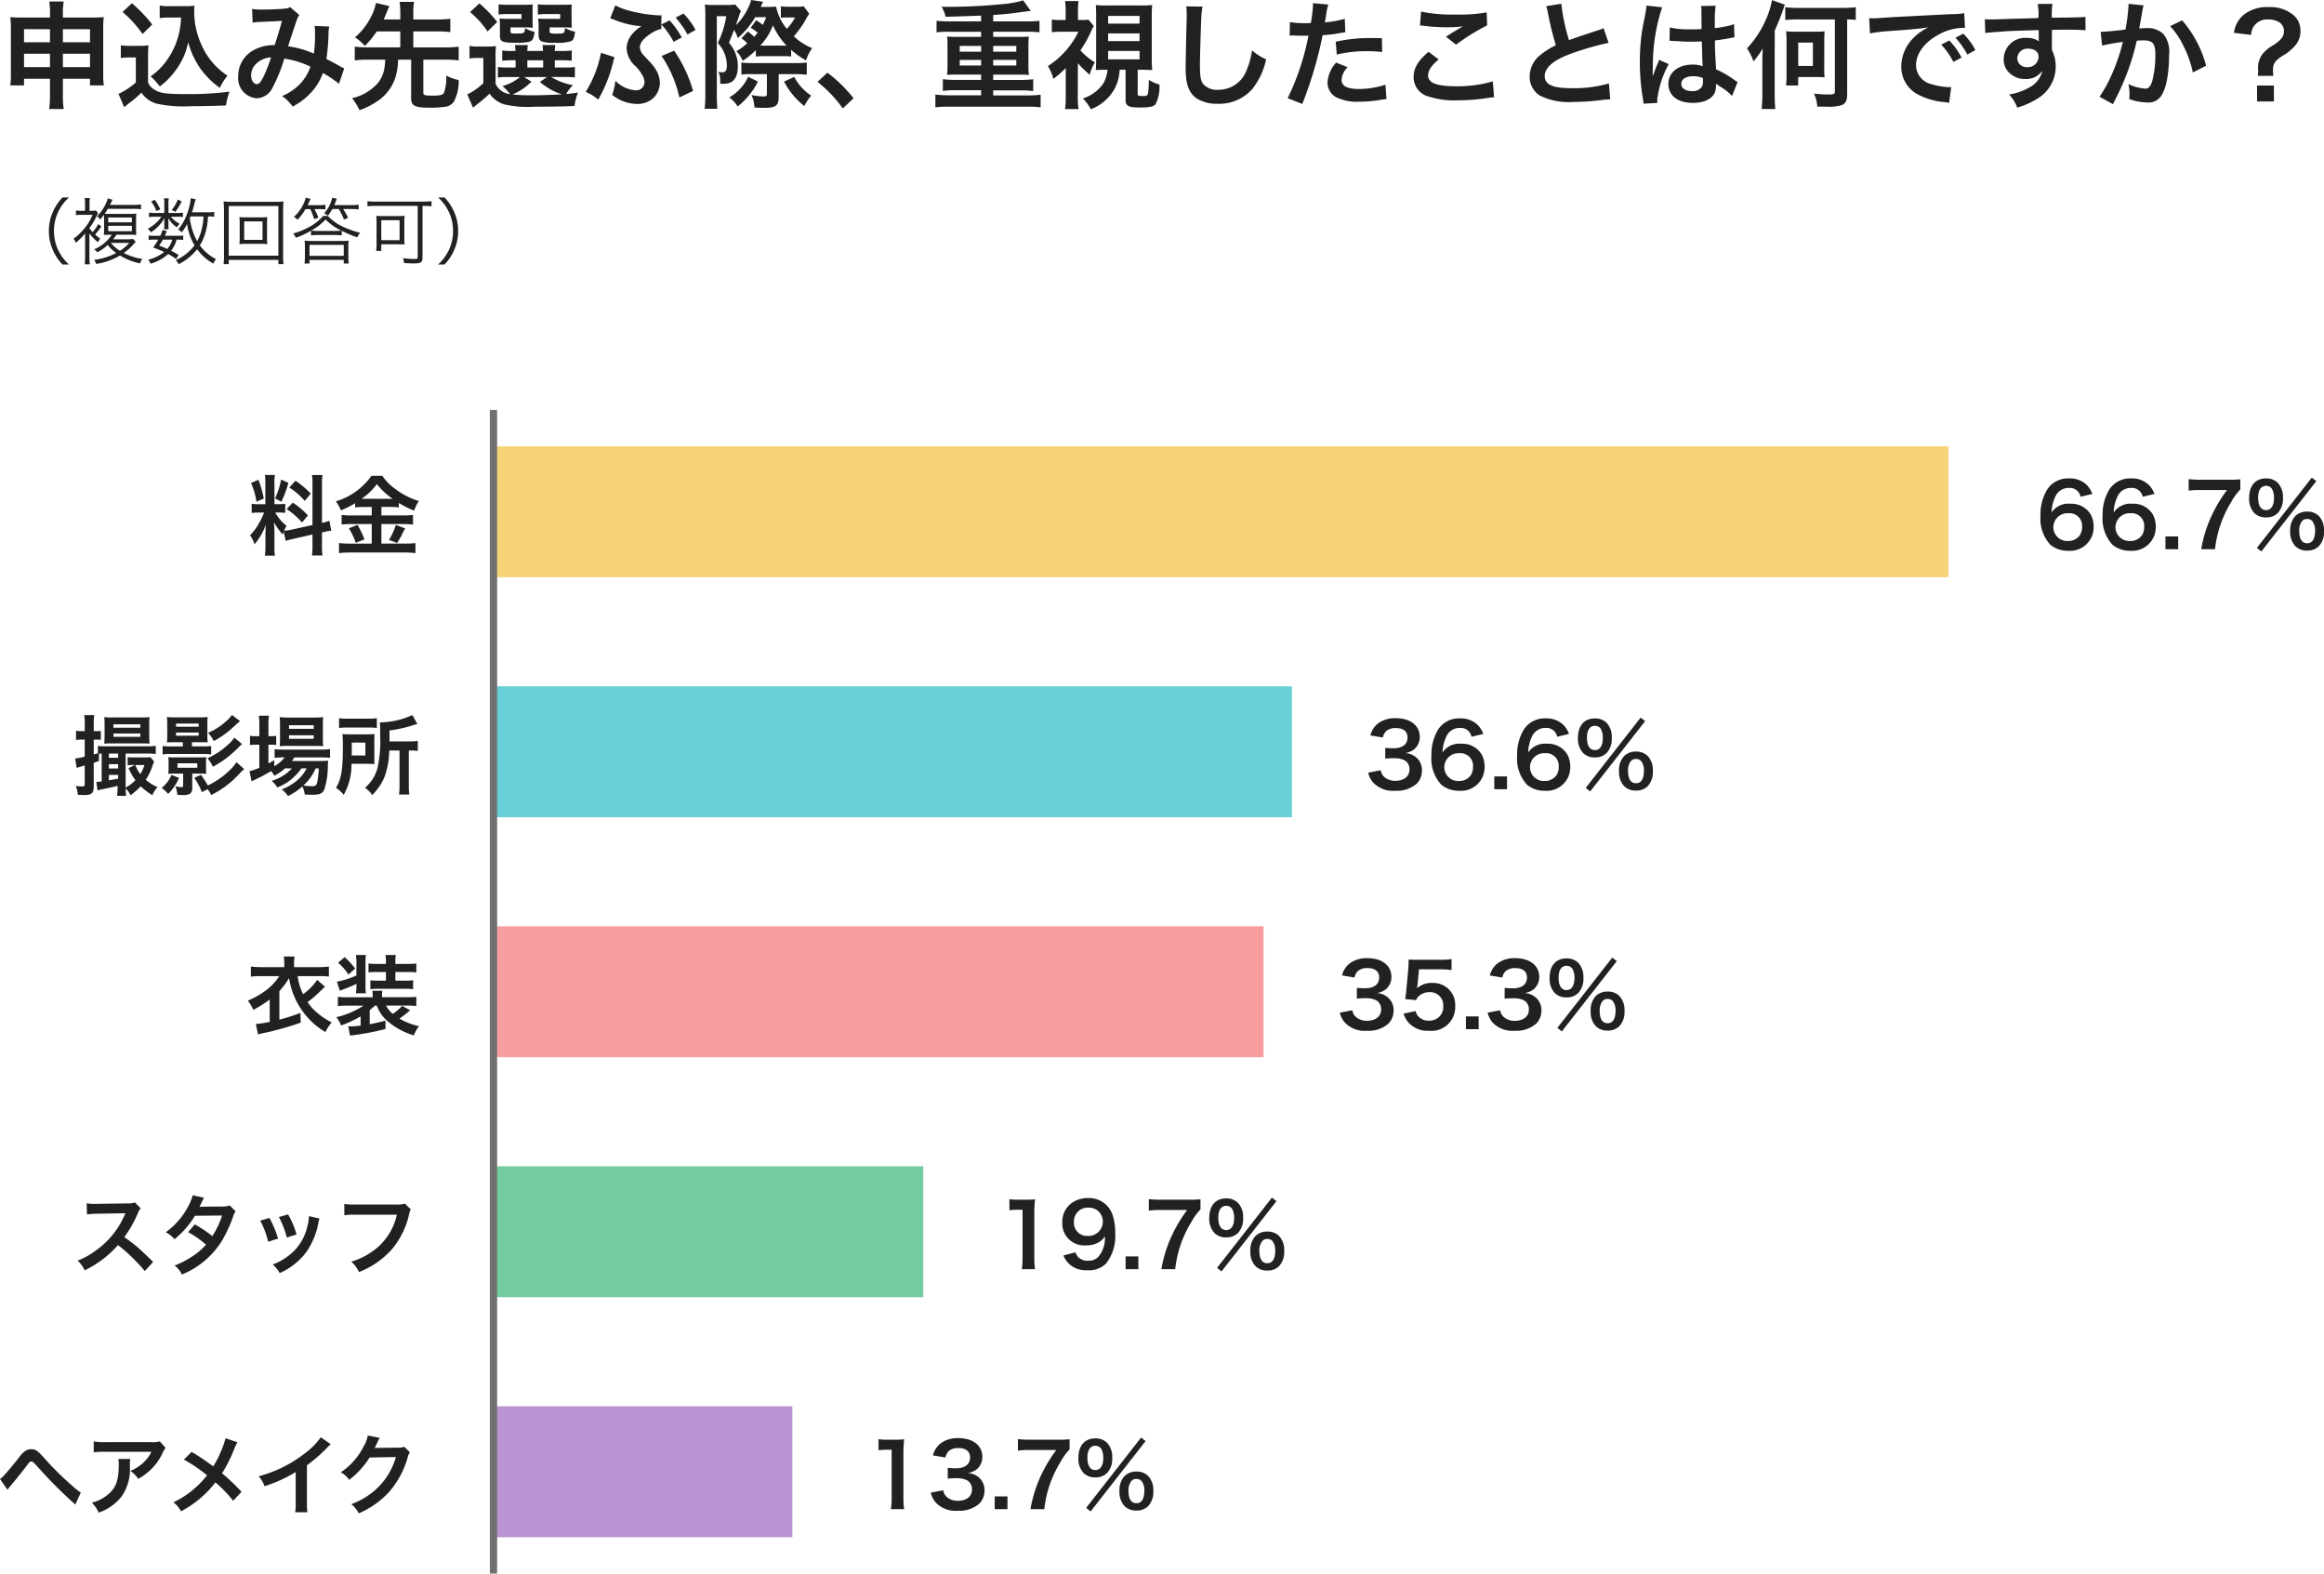
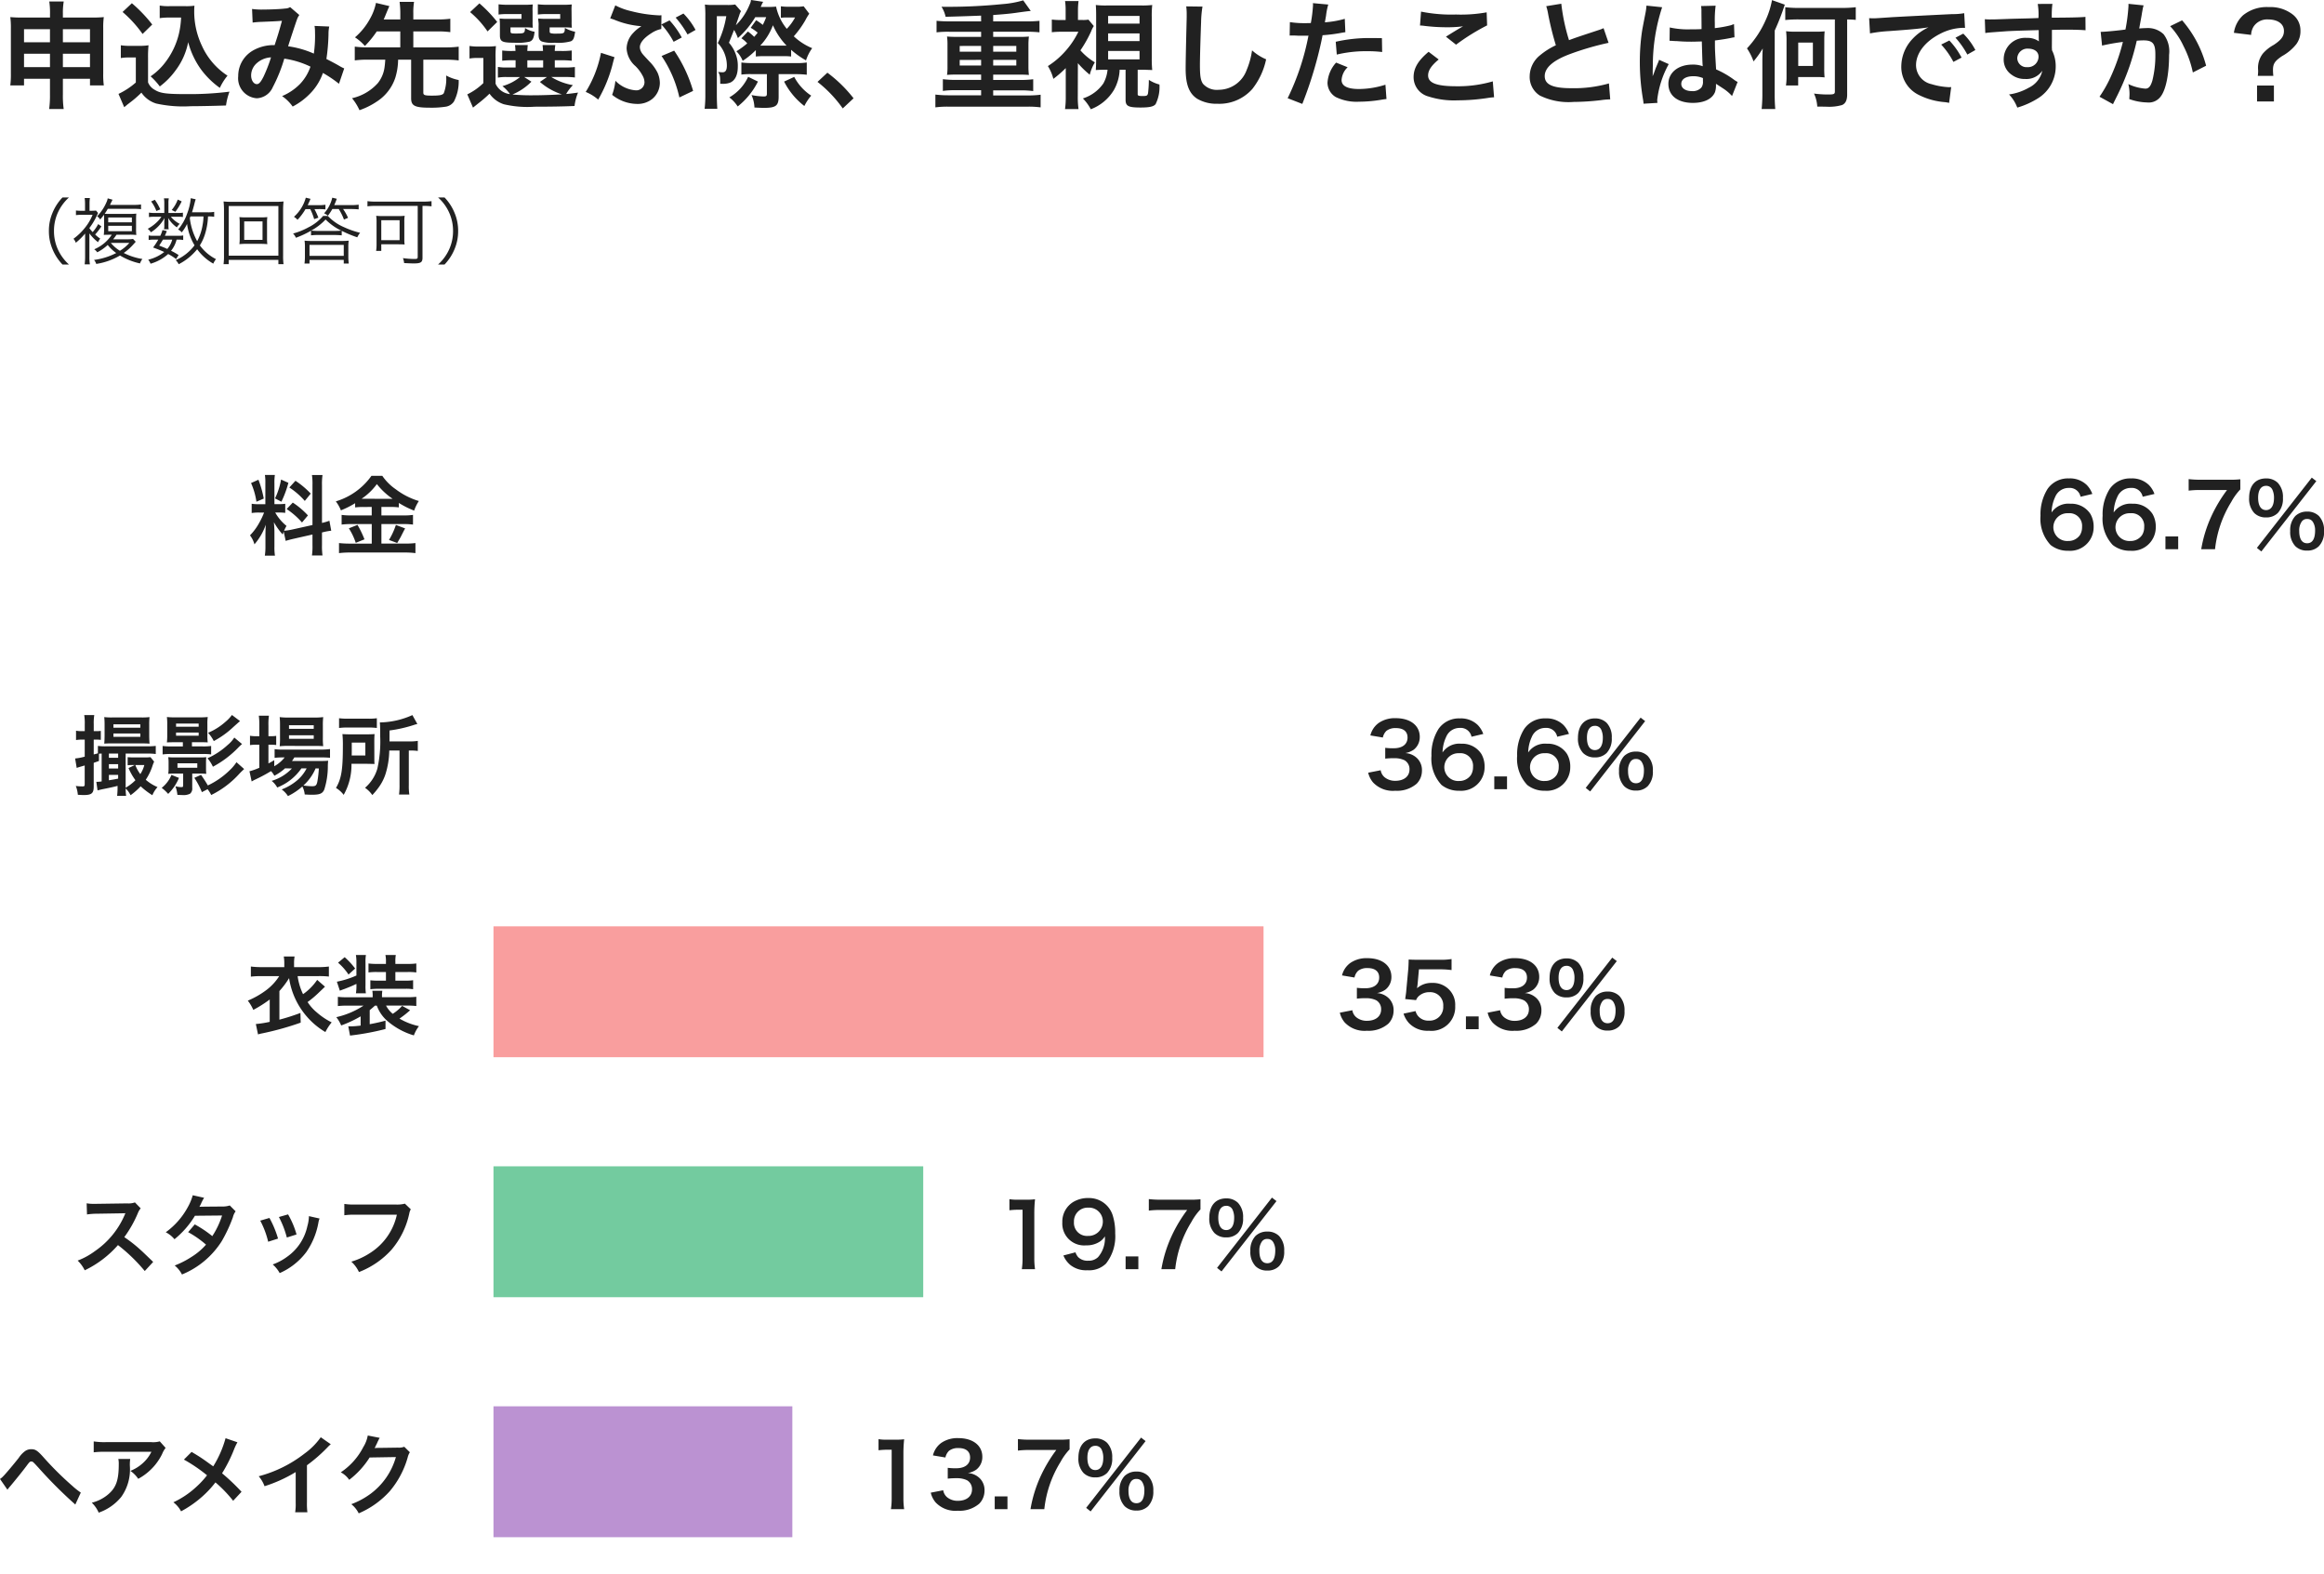
<svg xmlns="http://www.w3.org/2000/svg" width="319.6" height="216.372" viewBox="0 0 319.6 216.372">
  <g id="s3_chart3" transform="translate(-5290.136 -4538)">
    <path id="パス_129" data-name="パス 129" d="M5.376.144a10.059,10.059,0,0,1-.1-1.56V-7.488a18.081,18.081,0,0,1,.1-1.98,8.727,8.727,0,0,1-1.224.06h-1.1a6.669,6.669,0,0,1-1.2-.072v1.524a10.672,10.672,0,0,1,1.236-.072H3.66v6.612a9.96,9.96,0,0,1-.1,1.56Zm3.66-2.268A3.169,3.169,0,0,0,9.708-.78,3.748,3.748,0,0,0,12.756.36a4.145,4.145,0,0,0,2.952-.972,2.541,2.541,0,0,0,.72-1.752,2.305,2.305,0,0,0-.576-1.656,2.525,2.525,0,0,0-1.716-.8A2.962,2.962,0,0,0,15.3-5.292a2.188,2.188,0,0,0,.828-1.764c0-1.56-1.3-2.568-3.3-2.568a3.9,3.9,0,0,0-2.352.66,2.982,2.982,0,0,0-1.14,1.716l1.716.288a1.763,1.763,0,0,1,.5-.924,2,2,0,0,1,1.308-.372c1.02,0,1.584.468,1.584,1.3,0,.924-.708,1.476-1.908,1.476a8.227,8.227,0,0,1-1.164-.06v1.488a10.247,10.247,0,0,1,1.284-.06,3.109,3.109,0,0,1,1.38.288,1.4,1.4,0,0,1,.672,1.26c0,.948-.756,1.56-1.944,1.56a2.266,2.266,0,0,1-1.452-.468,1.559,1.559,0,0,1-.564-.984ZM19.584.144V-1.608H17.832V.144Zm8.544-9.612a13.258,13.258,0,0,1-1.644.06H22.668a13.255,13.255,0,0,1-1.644-.084v1.584A11.459,11.459,0,0,1,22.6-7.992H26.3A19.831,19.831,0,0,0,24.2-4.5,17.937,17.937,0,0,0,22.752.144h1.9A15.456,15.456,0,0,1,26.88-6.348a8.166,8.166,0,0,1,1.248-1.728Zm2.28,9.432.612.492,7.56-9.672-.624-.48ZM37.32.336a2.209,2.209,0,0,0,1.62-.612,2.832,2.832,0,0,0,.7-2.076,2.821,2.821,0,0,0-.7-2.064,2.238,2.238,0,0,0-1.62-.612,2.287,2.287,0,0,0-1.632.612,2.84,2.84,0,0,0-.7,2.064,2.832,2.832,0,0,0,.7,2.076A2.218,2.218,0,0,0,37.32.336Zm0-4.344a.864.864,0,0,1,.768.372,2.119,2.119,0,0,1,.324,1.2c0,1.164-.372,1.764-1.092,1.764s-1.092-.6-1.092-1.7a2.087,2.087,0,0,1,.324-1.248A.835.835,0,0,1,37.32-4.008Zm-5.652-.216a2.209,2.209,0,0,0,1.62-.612,2.832,2.832,0,0,0,.7-2.076,2.821,2.821,0,0,0-.7-2.064,2.238,2.238,0,0,0-1.62-.612c-1.464,0-2.328,1-2.328,2.676a2.852,2.852,0,0,0,.7,2.076A2.218,2.218,0,0,0,31.668-4.224Zm0-4.344a.924.924,0,0,1,.876.54,2.634,2.634,0,0,1,.216,1.116c0,1.08-.4,1.68-1.092,1.68s-1.092-.6-1.092-1.7C30.576-7.98,30.972-8.568,31.668-8.568Z" transform="translate(5409.1 4745.373)" fill="#212121" />
    <rect id="長方形_165" data-name="長方形 165" width="41.1" height="18" transform="translate(5358 4731.373)" fill="#bb92d2" />
    <path id="パス_130" data-name="パス 130" d="M5.376.144a10.059,10.059,0,0,1-.1-1.56V-7.488a18.081,18.081,0,0,1,.1-1.98,8.727,8.727,0,0,1-1.224.06h-1.1a6.669,6.669,0,0,1-1.2-.072v1.524a10.672,10.672,0,0,1,1.236-.072H3.66v6.612a9.96,9.96,0,0,1-.1,1.56Zm3.9-1.884A3.4,3.4,0,0,0,10.26-.408a3.467,3.467,0,0,0,2.316.7,3.324,3.324,0,0,0,2.556-.912A6.05,6.05,0,0,0,16.4-4.788a7.688,7.688,0,0,0-.348-2.484,3.4,3.4,0,0,0-3.3-2.364,3.922,3.922,0,0,0-2.1.528,3.164,3.164,0,0,0-1.524,2.82A3,3,0,0,0,12.4-3.132a3.262,3.262,0,0,0,1.944-.552,2.343,2.343,0,0,0,.636-.684,3.943,3.943,0,0,1-.936,2.856,1.813,1.813,0,0,1-1.356.492,1.808,1.808,0,0,1-1.38-.492,1.993,1.993,0,0,1-.372-.66Zm3.36-2.688a1.792,1.792,0,0,1-1.908-1.92,1.881,1.881,0,0,1,1.956-1.968A1.9,1.9,0,0,1,14.7-6.384,1.968,1.968,0,0,1,12.636-4.428ZM19.584.144V-1.608H17.832V.144Zm8.544-9.612a13.258,13.258,0,0,1-1.644.06H22.668a13.255,13.255,0,0,1-1.644-.084v1.584A11.459,11.459,0,0,1,22.6-7.992H26.3A19.831,19.831,0,0,0,24.2-4.5,17.937,17.937,0,0,0,22.752.144h1.9A15.456,15.456,0,0,1,26.88-6.348a8.166,8.166,0,0,1,1.248-1.728Zm2.28,9.432.612.492,7.56-9.672-.624-.48ZM37.32.336a2.209,2.209,0,0,0,1.62-.612,2.832,2.832,0,0,0,.7-2.076,2.821,2.821,0,0,0-.7-2.064,2.238,2.238,0,0,0-1.62-.612,2.287,2.287,0,0,0-1.632.612,2.84,2.84,0,0,0-.7,2.064,2.832,2.832,0,0,0,.7,2.076A2.218,2.218,0,0,0,37.32.336Zm0-4.344a.864.864,0,0,1,.768.372,2.119,2.119,0,0,1,.324,1.2c0,1.164-.372,1.764-1.092,1.764s-1.092-.6-1.092-1.7a2.087,2.087,0,0,1,.324-1.248A.835.835,0,0,1,37.32-4.008Zm-5.652-.216a2.209,2.209,0,0,0,1.62-.612,2.832,2.832,0,0,0,.7-2.076,2.821,2.821,0,0,0-.7-2.064,2.238,2.238,0,0,0-1.62-.612c-1.464,0-2.328,1-2.328,2.676a2.852,2.852,0,0,0,.7,2.076A2.218,2.218,0,0,0,31.668-4.224Zm0-4.344a.924.924,0,0,1,.876.54,2.634,2.634,0,0,1,.216,1.116c0,1.08-.4,1.68-1.092,1.68s-1.092-.6-1.092-1.7C30.576-7.98,30.972-8.568,31.668-8.568Z" transform="translate(5427.1 4712.373)" fill="#212121" />
    <rect id="長方形_165-2" data-name="長方形 165" width="59.1" height="18" transform="translate(5358 4698.373)" fill="#73cb9f" />
    <path id="パス_131" data-name="パス 131" d="M.492-2.124A3.169,3.169,0,0,0,1.164-.78,3.748,3.748,0,0,0,4.212.36,4.145,4.145,0,0,0,7.164-.612a2.541,2.541,0,0,0,.72-1.752A2.305,2.305,0,0,0,7.308-4.02a2.525,2.525,0,0,0-1.716-.8,2.962,2.962,0,0,0,1.164-.468,2.188,2.188,0,0,0,.828-1.764c0-1.56-1.3-2.568-3.3-2.568a3.9,3.9,0,0,0-2.352.66A2.982,2.982,0,0,0,.792-7.248l1.716.288a1.763,1.763,0,0,1,.5-.924A2,2,0,0,1,4.32-8.256c1.02,0,1.584.468,1.584,1.3C5.9-6.036,5.2-5.484,4-5.484a8.227,8.227,0,0,1-1.164-.06v1.488a10.247,10.247,0,0,1,1.284-.06,3.109,3.109,0,0,1,1.38.288,1.4,1.4,0,0,1,.672,1.26c0,.948-.756,1.56-1.944,1.56a2.266,2.266,0,0,1-1.452-.468,1.559,1.559,0,0,1-.564-.984Zm8.76.132a3.54,3.54,0,0,0,.756,1.308A3.512,3.512,0,0,0,12.744.36a3.262,3.262,0,0,0,3.612-3.42A2.95,2.95,0,0,0,15.5-5.316a3.083,3.083,0,0,0-2.34-.9,2.952,2.952,0,0,0-2.052.732q.054-.36.072-.5l.192-2.1H14.2a11.511,11.511,0,0,1,1.656.1V-9.5a9.137,9.137,0,0,1-1.668.1H11.232c-.636,0-.912-.012-1.272-.036-.012.6-.036,1.008-.048,1.224L9.636-5.244c-.024.336-.036.4-.156,1.248l1.5.144a1.376,1.376,0,0,1,.36-.54,2.11,2.11,0,0,1,1.488-.552,1.789,1.789,0,0,1,1.884,1.932,1.861,1.861,0,0,1-1.968,1.98,1.818,1.818,0,0,1-1.476-.612,1.643,1.643,0,0,1-.36-.7ZM19.584.144V-1.608H17.832V.144ZM20.82-2.124A3.169,3.169,0,0,0,21.492-.78,3.748,3.748,0,0,0,24.54.36a4.144,4.144,0,0,0,2.952-.972,2.541,2.541,0,0,0,.72-1.752,2.305,2.305,0,0,0-.576-1.656,2.525,2.525,0,0,0-1.716-.8,2.962,2.962,0,0,0,1.164-.468,2.188,2.188,0,0,0,.828-1.764c0-1.56-1.3-2.568-3.3-2.568a3.9,3.9,0,0,0-2.352.66,2.982,2.982,0,0,0-1.14,1.716l1.716.288a1.763,1.763,0,0,1,.5-.924,2,2,0,0,1,1.308-.372c1.02,0,1.584.468,1.584,1.3,0,.924-.708,1.476-1.908,1.476a8.227,8.227,0,0,1-1.164-.06v1.488a10.247,10.247,0,0,1,1.284-.06,3.109,3.109,0,0,1,1.38.288,1.4,1.4,0,0,1,.672,1.26c0,.948-.756,1.56-1.944,1.56A2.266,2.266,0,0,1,23.1-1.476a1.559,1.559,0,0,1-.564-.984ZM30.408-.036l.612.492,7.56-9.672-.624-.48ZM37.32.336a2.209,2.209,0,0,0,1.62-.612,2.832,2.832,0,0,0,.7-2.076,2.821,2.821,0,0,0-.7-2.064,2.238,2.238,0,0,0-1.62-.612,2.287,2.287,0,0,0-1.632.612,2.84,2.84,0,0,0-.7,2.064,2.832,2.832,0,0,0,.7,2.076A2.218,2.218,0,0,0,37.32.336Zm0-4.344a.864.864,0,0,1,.768.372,2.119,2.119,0,0,1,.324,1.2c0,1.164-.372,1.764-1.092,1.764s-1.092-.6-1.092-1.7a2.087,2.087,0,0,1,.324-1.248A.835.835,0,0,1,37.32-4.008Zm-5.652-.216a2.209,2.209,0,0,0,1.62-.612,2.832,2.832,0,0,0,.7-2.076,2.821,2.821,0,0,0-.7-2.064,2.238,2.238,0,0,0-1.62-.612c-1.464,0-2.328,1-2.328,2.676a2.852,2.852,0,0,0,.7,2.076A2.218,2.218,0,0,0,31.668-4.224Zm0-4.344a.924.924,0,0,1,.876.54,2.634,2.634,0,0,1,.216,1.116c0,1.08-.4,1.68-1.092,1.68s-1.092-.6-1.092-1.7C30.576-7.98,30.972-8.568,31.668-8.568Z" transform="translate(5473.9 4679.373)" fill="#212121" />
    <rect id="長方形_165-3" data-name="長方形 165" width="105.9" height="18" transform="translate(5358 4665.373)" fill="#f99e9e" />
    <path id="パス_132" data-name="パス 132" d="M.492-2.124A3.169,3.169,0,0,0,1.164-.78,3.748,3.748,0,0,0,4.212.36,4.145,4.145,0,0,0,7.164-.612a2.541,2.541,0,0,0,.72-1.752A2.305,2.305,0,0,0,7.308-4.02a2.525,2.525,0,0,0-1.716-.8,2.962,2.962,0,0,0,1.164-.468,2.188,2.188,0,0,0,.828-1.764c0-1.56-1.3-2.568-3.3-2.568a3.9,3.9,0,0,0-2.352.66A2.982,2.982,0,0,0,.792-7.248l1.716.288a1.763,1.763,0,0,1,.5-.924A2,2,0,0,1,4.32-8.256c1.02,0,1.584.468,1.584,1.3C5.9-6.036,5.2-5.484,4-5.484a8.227,8.227,0,0,1-1.164-.06v1.488a10.247,10.247,0,0,1,1.284-.06,3.109,3.109,0,0,1,1.38.288,1.4,1.4,0,0,1,.672,1.26c0,.948-.756,1.56-1.944,1.56a2.266,2.266,0,0,1-1.452-.468,1.559,1.559,0,0,1-.564-.984ZM16.32-7.452a3.464,3.464,0,0,0-.756-1.224,3.306,3.306,0,0,0-2.46-.912A3.408,3.408,0,0,0,10.176-8.16a6.536,6.536,0,0,0-.984,3.708,5.26,5.26,0,0,0,1.392,4.02A3.78,3.78,0,0,0,13.02.36,3.232,3.232,0,0,0,16.5-2.88a3.447,3.447,0,0,0-.432-1.8,3.121,3.121,0,0,0-2.784-1.428,2.785,2.785,0,0,0-2.568,1.2,5.277,5.277,0,0,1,.492-2.124A1.994,1.994,0,0,1,13.092-8.28,1.51,1.51,0,0,1,14.7-7.068ZM13.008-4.8a1.732,1.732,0,0,1,1.9,1.884,2.047,2.047,0,0,1-.276,1.092,1.909,1.909,0,0,1-1.644.84,1.9,1.9,0,0,1-2.028-1.9A1.936,1.936,0,0,1,13.008-4.8ZM19.584.144V-1.608H17.832V.144Zm8.52-7.6a3.464,3.464,0,0,0-.756-1.224,3.306,3.306,0,0,0-2.46-.912A3.408,3.408,0,0,0,21.96-8.16a6.536,6.536,0,0,0-.984,3.708,5.26,5.26,0,0,0,1.392,4.02A3.78,3.78,0,0,0,24.8.36a3.232,3.232,0,0,0,3.48-3.24,3.447,3.447,0,0,0-.432-1.8,3.121,3.121,0,0,0-2.784-1.428,2.785,2.785,0,0,0-2.568,1.2,5.277,5.277,0,0,1,.492-2.124A1.994,1.994,0,0,1,24.876-8.28a1.51,1.51,0,0,1,1.608,1.212ZM24.792-4.8a1.732,1.732,0,0,1,1.9,1.884,2.047,2.047,0,0,1-.276,1.092,1.909,1.909,0,0,1-1.644.84,1.9,1.9,0,0,1-2.028-1.9A1.936,1.936,0,0,1,24.792-4.8ZM30.408-.036l.612.492,7.56-9.672-.624-.48ZM37.32.336a2.209,2.209,0,0,0,1.62-.612,2.832,2.832,0,0,0,.7-2.076,2.821,2.821,0,0,0-.7-2.064,2.238,2.238,0,0,0-1.62-.612,2.287,2.287,0,0,0-1.632.612,2.84,2.84,0,0,0-.7,2.064,2.832,2.832,0,0,0,.7,2.076A2.218,2.218,0,0,0,37.32.336Zm0-4.344a.864.864,0,0,1,.768.372,2.119,2.119,0,0,1,.324,1.2c0,1.164-.372,1.764-1.092,1.764s-1.092-.6-1.092-1.7a2.087,2.087,0,0,1,.324-1.248A.835.835,0,0,1,37.32-4.008Zm-5.652-.216a2.209,2.209,0,0,0,1.62-.612,2.832,2.832,0,0,0,.7-2.076,2.821,2.821,0,0,0-.7-2.064,2.238,2.238,0,0,0-1.62-.612c-1.464,0-2.328,1-2.328,2.676a2.852,2.852,0,0,0,.7,2.076A2.218,2.218,0,0,0,31.668-4.224Zm0-4.344a.924.924,0,0,1,.876.54,2.634,2.634,0,0,1,.216,1.116c0,1.08-.4,1.68-1.092,1.68s-1.092-.6-1.092-1.7C30.576-7.98,30.972-8.568,31.668-8.568Z" transform="translate(5477.8 4646.373)" fill="#212121" />
-     <rect id="長方形_165-4" data-name="長方形 165" width="109.8" height="18" transform="translate(5358 4632.373)" fill="#67cfd7" />
    <path id="パス_133" data-name="パス 133" d="M7.776-7.452A3.464,3.464,0,0,0,7.02-8.676a3.306,3.306,0,0,0-2.46-.912A3.408,3.408,0,0,0,1.632-8.16,6.536,6.536,0,0,0,.648-4.452,5.26,5.26,0,0,0,2.04-.432,3.78,3.78,0,0,0,4.476.36a3.232,3.232,0,0,0,3.48-3.24,3.447,3.447,0,0,0-.432-1.8A3.121,3.121,0,0,0,4.74-6.108a2.785,2.785,0,0,0-2.568,1.2,5.277,5.277,0,0,1,.492-2.124A1.994,1.994,0,0,1,4.548-8.28,1.51,1.51,0,0,1,6.156-7.068ZM4.464-4.8a1.732,1.732,0,0,1,1.9,1.884,2.047,2.047,0,0,1-.276,1.092,1.909,1.909,0,0,1-1.644.84,1.9,1.9,0,0,1-2.028-1.9A1.936,1.936,0,0,1,4.464-4.8ZM16.32-7.452a3.464,3.464,0,0,0-.756-1.224,3.306,3.306,0,0,0-2.46-.912A3.408,3.408,0,0,0,10.176-8.16a6.536,6.536,0,0,0-.984,3.708,5.26,5.26,0,0,0,1.392,4.02A3.78,3.78,0,0,0,13.02.36,3.232,3.232,0,0,0,16.5-2.88a3.447,3.447,0,0,0-.432-1.8,3.121,3.121,0,0,0-2.784-1.428,2.785,2.785,0,0,0-2.568,1.2,5.277,5.277,0,0,1,.492-2.124A1.994,1.994,0,0,1,13.092-8.28,1.51,1.51,0,0,1,14.7-7.068ZM13.008-4.8a1.732,1.732,0,0,1,1.9,1.884,2.047,2.047,0,0,1-.276,1.092,1.909,1.909,0,0,1-1.644.84,1.9,1.9,0,0,1-2.028-1.9A1.936,1.936,0,0,1,13.008-4.8ZM19.584.144V-1.608H17.832V.144Zm8.544-9.612a13.258,13.258,0,0,1-1.644.06H22.668a13.255,13.255,0,0,1-1.644-.084v1.584A11.459,11.459,0,0,1,22.6-7.992H26.3A19.831,19.831,0,0,0,24.2-4.5,17.937,17.937,0,0,0,22.752.144h1.9A15.456,15.456,0,0,1,26.88-6.348a8.166,8.166,0,0,1,1.248-1.728Zm2.28,9.432.612.492,7.56-9.672-.624-.48ZM37.32.336a2.209,2.209,0,0,0,1.62-.612,2.832,2.832,0,0,0,.7-2.076,2.821,2.821,0,0,0-.7-2.064,2.238,2.238,0,0,0-1.62-.612,2.287,2.287,0,0,0-1.632.612,2.84,2.84,0,0,0-.7,2.064,2.832,2.832,0,0,0,.7,2.076A2.218,2.218,0,0,0,37.32.336Zm0-4.344a.864.864,0,0,1,.768.372,2.119,2.119,0,0,1,.324,1.2c0,1.164-.372,1.764-1.092,1.764s-1.092-.6-1.092-1.7a2.087,2.087,0,0,1,.324-1.248A.835.835,0,0,1,37.32-4.008Zm-5.652-.216a2.209,2.209,0,0,0,1.62-.612,2.832,2.832,0,0,0,.7-2.076,2.821,2.821,0,0,0-.7-2.064,2.238,2.238,0,0,0-1.62-.612c-1.464,0-2.328,1-2.328,2.676a2.852,2.852,0,0,0,.7,2.076A2.218,2.218,0,0,0,31.668-4.224Zm0-4.344a.924.924,0,0,1,.876.54,2.634,2.634,0,0,1,.216,1.116c0,1.08-.4,1.68-1.092,1.68s-1.092-.6-1.092-1.7C30.576-7.98,30.972-8.568,31.668-8.568Z" transform="translate(5570.1 4613.373)" fill="#212121" />
-     <rect id="長方形_165-5" data-name="長方形 165" width="200.1" height="18" transform="translate(5358 4599.373)" fill="#f7d378" />
    <path id="パス_128" data-name="パス 128" d="M-56.844-2.532c.168-.216.228-.3.408-.5.84-1.008,1.644-2,2.148-2.676s.54-.7.732-.7.2,0,.972.84A61.391,61.391,0,0,0-47.508-.492l.756-1.644a9.832,9.832,0,0,1-1.14-.9,43.521,43.521,0,0,1-3.888-3.84c-.912-1.032-1.2-1.224-1.788-1.224a1.439,1.439,0,0,0-.816.24,3.606,3.606,0,0,0-.9.948c-.624.8-1.8,2.2-2.148,2.544a2.151,2.151,0,0,1-.432.36ZM-35.892-9.18a3.3,3.3,0,0,1-1.164.108H-43.32a9.567,9.567,0,0,1-1.656-.1v1.5a11.535,11.535,0,0,1,1.632-.072h6.3a4.976,4.976,0,0,1-1.14,1.524,5.565,5.565,0,0,1-1.752,1.1,4.056,4.056,0,0,1,1.08,1.092,7.506,7.506,0,0,0,1.44-1,7.615,7.615,0,0,0,1.848-2.412,3.335,3.335,0,0,1,.48-.84Zm-5.7,2.424a3.039,3.039,0,0,1,.06.72c0,2.268-.384,3.3-1.608,4.272a5.533,5.533,0,0,1-2.1,1.02A4.236,4.236,0,0,1-44.292.624a6.934,6.934,0,0,0,3.1-2.16,6.5,6.5,0,0,0,1.188-4.248,5.509,5.509,0,0,1,.048-.972Zm14.748-2.856a14.667,14.667,0,0,1-1.692,3.864c-.1-.06-.1-.06-1-.708-.588-.42-1.1-.756-1.98-1.272l-1.056,1.056a21.513,21.513,0,0,1,3.18,2.16A12.222,12.222,0,0,1-30.912-2.88,12.212,12.212,0,0,1-34.02-.8,3.719,3.719,0,0,1-32.964.444a15.237,15.237,0,0,0,2.856-1.98,13.761,13.761,0,0,0,1.872-2A17.849,17.849,0,0,1-25.8-1.008l1.152-1.236a28.774,28.774,0,0,0-2.676-2.544,19.983,19.983,0,0,0,1.692-3.4,7.329,7.329,0,0,1,.42-.864Zm13.092-.132A9.6,9.6,0,0,1-15.984-7.5a17.525,17.525,0,0,1-6.3,3.12,4.514,4.514,0,0,1,.8,1.368A19.443,19.443,0,0,0-17.2-4.956V-.732a6.75,6.75,0,0,1-.072,1.3h1.68a9.078,9.078,0,0,1-.06-1.332V-5.892a21.22,21.22,0,0,0,2.832-2.472,4.943,4.943,0,0,1,.444-.42ZM-2.268-8.436a2.126,2.126,0,0,1-.876.12l-2.628.036c-.228,0-.42.012-.576.024a2.83,2.83,0,0,0,.192-.384L-6-8.952a2.422,2.422,0,0,1,.156-.336,2.454,2.454,0,0,1,.2-.372l-1.644-.324A4.479,4.479,0,0,1-7.9-8.4,9.231,9.231,0,0,1-11-4.92,3.188,3.188,0,0,1-9.84-3.888,11.745,11.745,0,0,0-7.032-6.96l3.612-.06a9.5,9.5,0,0,1-3.5,5.064A10.807,10.807,0,0,1-9.552-.54,3.7,3.7,0,0,1-8.532.72,12.123,12.123,0,0,0-4.26-2.328,12.447,12.447,0,0,0-1.8-6.96a2.257,2.257,0,0,1,.3-.72Z" transform="translate(5348 4745.373)" fill="#212121" />
    <path id="パス_127" data-name="パス 127" d="M-36.8-.852c-1.452-1.4-1.452-1.4-1.752-1.668a18.6,18.6,0,0,0-2.22-1.74A15.893,15.893,0,0,0-38.9-7.572a2.308,2.308,0,0,1,.384-.648l-.792-.816A2.6,2.6,0,0,1-40.38-8.9l-4.224.06h-.288a5.252,5.252,0,0,1-1.056-.072L-45.9-7.38a9.457,9.457,0,0,1,1.308-.1c3.78-.06,3.78-.06,3.972-.072l-.132.312a11.567,11.567,0,0,1-4.032,4.884,9.907,9.907,0,0,1-2.4,1.32A4.814,4.814,0,0,1-46.212.3,14.261,14.261,0,0,0-41.64-3.168,23.068,23.068,0,0,1-37.956.4Zm10.536-7.764a3.15,3.15,0,0,1-1.056.144c-2.928.024-2.928.024-3.12.048A5.979,5.979,0,0,0-30.156-9a6.322,6.322,0,0,1,.36-.672l-1.56-.348a7.316,7.316,0,0,1-.7,1.668,10.316,10.316,0,0,1-3.012,3.42,3.809,3.809,0,0,1,1.2.96A12.415,12.415,0,0,0-31.056-7.2l3.732-.036A11.465,11.465,0,0,1-28.668-4.4,15.62,15.62,0,0,0-31.08-6.012l-.912,1.068a13.585,13.585,0,0,1,2.46,1.716A8.711,8.711,0,0,1-31.5-1.56a12.094,12.094,0,0,1-2.34,1.2,3.809,3.809,0,0,1,1,1.236,11.718,11.718,0,0,0,5.472-4.584,20.127,20.127,0,0,0,1.536-3.3,2.15,2.15,0,0,1,.372-.8Zm4.188,2.088a12.005,12.005,0,0,1,1.092,2.9l1.356-.432A13.842,13.842,0,0,0-20.808-6.9Zm2.568-.5a13.2,13.2,0,0,1,1.092,2.82l1.332-.42a11.789,11.789,0,0,0-1.164-2.76Zm4.128-.12a5.323,5.323,0,0,1-.216,1.38,6.9,6.9,0,0,1-2.724,4.164,7.784,7.784,0,0,1-2.04,1.1A4.359,4.359,0,0,1-19.4.684a9.211,9.211,0,0,0,3.66-2.892,10.244,10.244,0,0,0,1.656-4,2.526,2.526,0,0,1,.168-.612Zm13.2-1.716a4.386,4.386,0,0,1-1.284.12H-8.976a8.453,8.453,0,0,1-1.536-.084v1.56A9.526,9.526,0,0,1-9-7.344h5.712A8.314,8.314,0,0,1-6.924-2.112,9.763,9.763,0,0,1-9.552-.888,4.416,4.416,0,0,1-8.5.54,11.684,11.684,0,0,0-4.032-2.52a11.28,11.28,0,0,0,2.46-5.028,1.8,1.8,0,0,1,.2-.54Z" transform="translate(5348 4712.373)" fill="#212121" />
    <path id="パス_126" data-name="パス 126" d="M-14.244-6.636a7.627,7.627,0,0,1-1.944,1.968,8.236,8.236,0,0,1-.744-2.484h2.808a11.693,11.693,0,0,1,1.488.06v-1.38a10.311,10.311,0,0,1-1.512.084h-3.276v-.54a5.065,5.065,0,0,1,.072-.924H-18.84a5.305,5.305,0,0,1,.072.912v.552H-21.84a11.052,11.052,0,0,1-1.524-.084V-7.08a11.988,11.988,0,0,1,1.488-.072h2.412a7.277,7.277,0,0,1-1.728,1.884A11.8,11.8,0,0,1-23.784-3.78a6.144,6.144,0,0,1,.756,1.272,17.223,17.223,0,0,0,2.256-1.428V-.864a14.427,14.427,0,0,1-1.908.3l.3,1.428a5.434,5.434,0,0,1,.636-.156A40.133,40.133,0,0,0-16.512-.756l-.036-1.332a29.284,29.284,0,0,1-2.892.924V-5.1a11.8,11.8,0,0,0,1.332-1.776,10.383,10.383,0,0,0,2.424,5.268A10.218,10.218,0,0,0-13.116.54a6.874,6.874,0,0,1,.864-1.332A9.352,9.352,0,0,1-14.28-2.148a6.169,6.169,0,0,1-1.284-1.44A13.173,13.173,0,0,0-14.2-4.716c.72-.684.72-.684.84-.8.1-.1.1-.1.192-.18Zm8.2,3.54A5.047,5.047,0,0,0-4.62-1.008,9.843,9.843,0,0,0-.948,1a4.709,4.709,0,0,1,.7-1.272A9.01,9.01,0,0,1-2.928-1.308,13.845,13.845,0,0,0-1.464-2.46l-1.1-.6A6.171,6.171,0,0,1-3.852-1.968,3.72,3.72,0,0,1-4.776-3.1H-1.92a10.188,10.188,0,0,1,1.308.06V-4.308a11.546,11.546,0,0,1-1.3.06h-3.42v-.18a3.927,3.927,0,0,1,.048-.708H-6.66a4.044,4.044,0,0,1,.048.7v.192h-3.432a10.542,10.542,0,0,1-1.356-.06v1.272a10.075,10.075,0,0,1,1.308-.06h2.22a11.324,11.324,0,0,1-3.744,1.584,4.784,4.784,0,0,1,.672,1.14A15.908,15.908,0,0,0-8.268-1.62V-.348c-.5.06-.972.1-1.2.1h-.5l.24,1.272A36.155,36.155,0,0,0-4.848.12V-1.032c-.492.144-1.38.348-2.172.492V-2.472c.348-.288.492-.408.72-.624Zm-2.8-2.784a6.8,6.8,0,0,1-.072,1.092h1.368A6.93,6.93,0,0,1-7.6-5.88V-9.048a5.233,5.233,0,0,1,.06-1.008h-1.38a6,6,0,0,1,.072,1.008v1.812a12.332,12.332,0,0,1-2.688.852l.408,1.236c.264-.108.312-.12.672-.252.72-.276,1.116-.444,1.608-.684Zm4.056-1.836v1.188H-5.832a8.8,8.8,0,0,1-1.1-.048v1.224a10.276,10.276,0,0,1,1.176-.06h3.612a6.2,6.2,0,0,1,1.092.06V-6.588a6.848,6.848,0,0,1-1.128.06H-3.492V-7.716h1.68a7.866,7.866,0,0,1,1.2.06V-8.892a8.159,8.159,0,0,1-1.2.06h-1.68v-.3a4.712,4.712,0,0,1,.06-.924H-4.86a4.1,4.1,0,0,1,.072.948v.276H-6a7.981,7.981,0,0,1-1.188-.06v1.236A8.179,8.179,0,0,1-6-7.716ZM-11.376-9a7.815,7.815,0,0,1,1.44,1.632l.912-.828a10.619,10.619,0,0,0-1.44-1.56Z" transform="translate(5348 4679.373)" fill="#212121" />
    <path id="パス_125" data-name="パス 125" d="M-46.212-6.672v2.34a6.937,6.937,0,0,1-1.32.252l.216,1.3c.228-.084.276-.1,1.1-.336V-.564c0,.276-.048.324-.288.324a7.227,7.227,0,0,1-.936-.06A4.144,4.144,0,0,1-47.16.912c.336.024.636.036.816.036,1.08,0,1.368-.24,1.368-1.164V-3.48c.276-.1.384-.132.72-.252v-1c.132-.012.2-.012.372-.024V-.924a5.453,5.453,0,0,1-.648.06h-.084l.168,1.176c.156-.048.432-.108.7-.168.792-.156,1.632-.336,2.052-.456v.144a10.45,10.45,0,0,1-.06,1.224h1.236a7.429,7.429,0,0,1-.06-1.008,3.285,3.285,0,0,1,.672.924A9.251,9.251,0,0,0-38.52-.252,10.446,10.446,0,0,0-36.912.972,3.88,3.88,0,0,1-36.2-.144a6.039,6.039,0,0,1-1.62-1.008,7.873,7.873,0,0,0,.96-2.016c.084-.24.108-.276.192-.48l-.5-.612a6.427,6.427,0,0,1-.8.036h-1.452a8.547,8.547,0,0,1-.888-.036v1.116a5.246,5.246,0,0,1,.744-.036h.24l-.864.42a8.124,8.124,0,0,0,.948,1.668A6.1,6.1,0,0,1-40.584-.06V-4.752h2.976a7.441,7.441,0,0,1,1.164.06V-5.808a10.2,10.2,0,0,1-1.212.06h-5.652a7.18,7.18,0,0,1-1.092-.06v1.02c-.216.06-.288.084-.576.156v-2.04h.36A5.233,5.233,0,0,1-44-6.636V-7.872a4.8,4.8,0,0,1-.612.036h-.36V-8.82a6.569,6.569,0,0,1,.072-1.224h-1.38a6.791,6.791,0,0,1,.072,1.236v.972h-.372a4.322,4.322,0,0,1-.828-.06v1.284a4.67,4.67,0,0,1,.816-.06Zm3.324,4.848h1.272v.516c-.54.108-.552.108-1.272.228Zm0-.876v-.6h1.272v.6Zm0-1.476v-.576h1.272v.576Zm4.872,1a4.136,4.136,0,0,1-.552,1.248,4.87,4.87,0,0,1-.684-1.248Zm-.348-2.976c.432,0,.78.012,1.068.036-.036-.348-.048-.816-.048-1.212V-8.724A9.118,9.118,0,0,1-37.3-9.768a8.954,8.954,0,0,1-1.14.048h-3.948a9.076,9.076,0,0,1-1.14-.048,9.223,9.223,0,0,1,.048,1V-7.32c0,.372-.012.852-.048,1.2.3-.024.648-.036,1.092-.036Zm-3.9-2.628h3.7v.468h-3.7Zm0,1.26h3.7v.468h-3.7ZM-29.316.144a4.732,4.732,0,0,1,.5.8A12.826,12.826,0,0,0-24.948-1.98c.24-.252.24-.252.66-.648l-1.056-.936a6.087,6.087,0,0,1-.96,1.128A10.914,10.914,0,0,1-29.28-.372c-.36-.612-.576-.936-.936-1.452l-.924.408A10.425,10.425,0,0,1-30.1.552Zm-3.4-6.456v.576h-1.572A7.568,7.568,0,0,1-35.5-5.8v1.164a8.042,8.042,0,0,1,1.212-.06h4.26a7.962,7.962,0,0,1,1.2.06V-5.8a7.4,7.4,0,0,1-1.2.06h-1.44v-.576h1.128c.456,0,.852.012,1.044.024a6.837,6.837,0,0,1-.048-.96V-8.76a6.621,6.621,0,0,1,.048-1.02,10.909,10.909,0,0,1-1.188.048h-3.264a9.9,9.9,0,0,1-1.164-.048,7.97,7.97,0,0,1,.048,1.008v1.524a8.159,8.159,0,0,1-.048.96c.2-.012.54-.024,1.044-.024Zm-.936-2.568h3.108v.432h-3.108Zm0,1.236h3.108v.432h-3.108ZM-32.676-2v1.62c0,.192-.048.24-.252.24a3.357,3.357,0,0,1-.816-.12A4.648,4.648,0,0,1-33.468.924c.336.012.492.024.66.024a2.017,2.017,0,0,0,1.08-.18.915.915,0,0,0,.3-.8V-2h1.02a8.284,8.284,0,0,1,.912.036,6.884,6.884,0,0,1-.036-.72V-3.54a7.054,7.054,0,0,1,.036-.72,7.7,7.7,0,0,1-.912.036h-3.408a7.845,7.845,0,0,1-.912-.036,4.631,4.631,0,0,1,.048.72v.852a4.631,4.631,0,0,1-.048.72A8.693,8.693,0,0,1-33.8-2Zm-.78-1.416h2.724v.612h-2.724Zm-.828,1.6A4.415,4.415,0,0,1-35.628-.036a5.4,5.4,0,0,1,.888.828,6.639,6.639,0,0,0,1.488-2.2Zm8.316-8.244a5.11,5.11,0,0,1-.9.948,8.522,8.522,0,0,1-2.376,1.5,5.327,5.327,0,0,1,.78,1.14,12.308,12.308,0,0,0,2.7-1.944c.576-.516.876-.78.912-.8Zm.324,3.108a4.34,4.34,0,0,1-.9,1.008,10.348,10.348,0,0,1-2.784,1.836,4.955,4.955,0,0,1,.744,1.164,13.952,13.952,0,0,0,3.54-2.688c.18-.18.324-.312.468-.432Zm7.92,4.248A6.231,6.231,0,0,1-20.508-1a2.967,2.967,0,0,1,.768.912,7.226,7.226,0,0,0,3.324-2.628h.72a5.356,5.356,0,0,1-1.248,1.6A7.332,7.332,0,0,1-19.128.18a3.27,3.27,0,0,1,.864.912,8.63,8.63,0,0,0,1.98-1.32,2.9,2.9,0,0,1,.324,1.1c.468.024.684.036,1.008.036,1.056,0,1.44-.156,1.68-.708A10.432,10.432,0,0,0-12.78-3.06a6.974,6.974,0,0,1,.048-.708c-.348.024-.576.036-1.164.036h-3.816a4.292,4.292,0,0,0,.324-.492h3.672a11.741,11.741,0,0,1,1.236.048v-1.2a7.956,7.956,0,0,1-1.248.072h-5.244a6.671,6.671,0,0,1-1.128-.06v1.2a8.586,8.586,0,0,1,1.116-.06h.264a4.739,4.739,0,0,1-1.428,1.212V-3.84c-.384.216-.48.276-.8.444v-2.58h.228a6.212,6.212,0,0,1,.84.048v-1.26a5.15,5.15,0,0,1-.852.048h-.216V-8.616A8.084,8.084,0,0,1-20.88-9.96h-1.392A9.462,9.462,0,0,1-22.2-8.628V-7.14h-.336a5.385,5.385,0,0,1-.948-.06v1.284a5.846,5.846,0,0,1,.936-.06h.348V-2.8a8.657,8.657,0,0,1-1.356.48l.3,1.4a.543.543,0,0,1,.12-.06,1.412,1.412,0,0,0,.156-.1,22.6,22.6,0,0,0,2.388-1.26,2.763,2.763,0,0,1,.456.636,6.907,6.907,0,0,0,1.476-1.02Zm3.708,0A14.6,14.6,0,0,1-14.22-.9c-.108.516-.24.636-.684.636a8.392,8.392,0,0,1-1.236-.1,6.705,6.705,0,0,0,1.68-2.352Zm-.492-3.1c.48,0,.84.012,1.092.036a9.294,9.294,0,0,1-.048-1.152V-8.58a9.712,9.712,0,0,1,.048-1.188,9.04,9.04,0,0,1-1.284.06h-3.492a8.44,8.44,0,0,1-1.212-.06,9.336,9.336,0,0,1,.048,1.092v1.752A10.714,10.714,0,0,1-19.4-5.76a8.674,8.674,0,0,1,1.1-.048ZM-18.12-8.652h3.4v.5h-3.4Zm0,1.38h3.4v.492h-3.4Zm15.2,2.1v4.74A9.556,9.556,0,0,1-2.988.876h1.416a7.459,7.459,0,0,1-.072-1.3V-5.172h.18a6.684,6.684,0,0,1,1.056.06V-6.5a6.091,6.091,0,0,1-1.164.072H-4.3v-1.5A18.42,18.42,0,0,0-1.02-8.664,5.057,5.057,0,0,1-.468-8.82l-.684-1.224A11.239,11.239,0,0,1-5.628-9.036c.036.4.048.768.048,1.9A17.064,17.064,0,0,1-5.964-2.7a5.483,5.483,0,0,1-1.7,2.652,3.928,3.928,0,0,1,1,1A9.238,9.238,0,0,0-5.9.048,6.594,6.594,0,0,0-4.86-1.9a11.331,11.331,0,0,0,.528-3.276Zm-8.316-3.1a8.42,8.42,0,0,1,1.224-.06h2.724a8,8,0,0,1,1.248.06V-9.612a8.221,8.221,0,0,1-1.308.06H-9.936a9.023,9.023,0,0,1-1.3-.06Zm4.848,1.92q0-.7.036-1.08c-.372.024-.66.036-1.212.036H-9.5c-.576,0-.876-.012-1.272-.036a14.863,14.863,0,0,1,.06,1.668c0,3.24-.2,4.464-.948,5.736A3.779,3.779,0,0,1-10.6.924,8.35,8.35,0,0,0-9.528-3.348h1.992c.66.012,1.056.024,1.176.024-.024-.3-.024-.432-.024-.96ZM-9.5-4.488c.012-.348.012-.456.012-.912v-.864H-7.62v1.776Z" transform="translate(5348 4646.373)" fill="#212121" />
    <path id="パス_124" data-name="パス 124" d="M-18.576-1c.264-.084.612-.18,1.14-.3l2.544-.576V-.42a8.7,8.7,0,0,1-.072,1.428h1.452a8.8,8.8,0,0,1-.072-1.416V-2.16l.12-.024A8.766,8.766,0,0,1-12.312-2.4l-.252-1.368a7.318,7.318,0,0,1-1.02.3V-8.676a8.482,8.482,0,0,1,.072-1.38h-1.452a8.212,8.212,0,0,1,.072,1.392V-3.18l-2.808.624a8.036,8.036,0,0,1-1.1.168,7,7,0,0,1,.336-.672A6.373,6.373,0,0,1-20.016-4.9h.432a6.979,6.979,0,0,1,.948.048V-6.1a6.077,6.077,0,0,1-.924.048h-.564V-8.9a7.164,7.164,0,0,1,.06-1.164h-1.368a7.425,7.425,0,0,1,.06,1.176v2.844h-.8a5.959,5.959,0,0,1-1.08-.06v1.272a6.209,6.209,0,0,1,1.08-.06h.624a10.118,10.118,0,0,1-.636,1.356,7.891,7.891,0,0,1-1.3,1.776,3.615,3.615,0,0,1,.612,1.236,8.289,8.289,0,0,0,1.56-2.7c-.024.4-.048.96-.048,1.44V-.24a7.77,7.77,0,0,1-.084,1.272h1.392a7.1,7.1,0,0,1-.072-1.248V-2.2c0-.384-.012-.552-.072-1.368a8.877,8.877,0,0,0,1.212,1.692c.06-.192.072-.252.132-.408ZM-23.34-8.952A9.683,9.683,0,0,1-22.6-6.384l1.008-.432a14.6,14.6,0,0,0-.732-2.592Zm4.128-.48A9.982,9.982,0,0,1-20.04-6.84l.876.456a14.522,14.522,0,0,0,.96-2.6Zm1.14,1.092a10.137,10.137,0,0,1,2.124,1.848l.816-1.008a11.656,11.656,0,0,0-2.1-1.764Zm-.372,2.964a10.5,10.5,0,0,1,2.112,1.848l.816-.972A10.949,10.949,0,0,0-17.6-6.264Zm11.7-.288V-4.5H-9.576a8.857,8.857,0,0,1-1.308-.072V-3.24a9.859,9.859,0,0,1,1.3-.072h2.844V-.624H-9.756A12.967,12.967,0,0,1-11.244-.7V.684A11.831,11.831,0,0,1-9.756.6h7.584A11.068,11.068,0,0,1-.732.684V-.7a11.242,11.242,0,0,1-1.416.072H-5.412V-3.312h3.024a9.507,9.507,0,0,1,1.32.072V-4.572A8.528,8.528,0,0,1-2.376-4.5H-5.412V-5.664h1.224a8.2,8.2,0,0,1,1.176.06v-.612A12.235,12.235,0,0,0-.912-5.16,6.125,6.125,0,0,1-.264-6.48,9.939,9.939,0,0,1-3.444-8.1,7.1,7.1,0,0,1-5.292-9.948H-6.78a9.258,9.258,0,0,1-4.9,3.516,5.331,5.331,0,0,1,.7,1.236A12.95,12.95,0,0,0-9.024-6.18V-5.6a8.408,8.408,0,0,1,1.176-.06ZM-8.136-6.792a8.466,8.466,0,0,0,2.1-2.016,9.467,9.467,0,0,0,2.16,2.016c-.18.012-.18.012-.288.012l-3.72-.012ZM-9.888-2.724A8.739,8.739,0,0,1-8.94-.732l1.2-.48A13.907,13.907,0,0,0-8.7-3.2Zm6.468-.468a10.027,10.027,0,0,1-.948,2.064l1.128.42c.408-.7.456-.78.492-.852.444-.876.444-.876.6-1.152Z" transform="translate(5348 4613.373)" fill="#212121" />
-     <path id="パス_78" data-name="パス 78" d="M3619.7,5888.915h-1v-160h1Z" transform="translate(1738.8 -1134.543)" fill="#707070" />
    <path id="パス_123" data-name="パス 123" d="M9.62.81A6.323,6.323,0,0,1,8.1-1.26,6.064,6.064,0,0,1,7.56-3.8,6.064,6.064,0,0,1,8.1-6.34,6.323,6.323,0,0,1,9.62-8.41H8.73A6.731,6.731,0,0,0,7.34-6.26,6.271,6.271,0,0,0,6.86-3.8a6.271,6.271,0,0,0,.48,2.46A6.731,6.731,0,0,0,8.73.81Zm5.89-4.1a5.366,5.366,0,0,1-2.42,2.01,1.489,1.489,0,0,1,.42.41,6.142,6.142,0,0,0,1.44-1.01A5.4,5.4,0,0,0,16.12-.77a9.28,9.28,0,0,1-3.05.95,1.6,1.6,0,0,1,.3.55A9.232,9.232,0,0,0,16.64-.43,8.939,8.939,0,0,0,19.39.66a2.128,2.128,0,0,1,.33-.61,8.528,8.528,0,0,1-2.57-.83,6.959,6.959,0,0,0,1.32-1.17c.2-.22.2-.22.33-.37l-.37-.39a3.9,3.9,0,0,1-.69.05H15.7c.18-.23.29-.37.46-.63h1.8a7.535,7.535,0,0,1,.92.04,8.579,8.579,0,0,1-.03-.95V-5.25a8.606,8.606,0,0,1,.03-.94,7.8,7.8,0,0,1-.94.04H15.35c-.47,0-.75-.01-.82-.01a7.688,7.688,0,0,0,.43-.69h3.57c.4,0,.72.02.91.04a.637.637,0,0,0,.09.02v-.66a5.952,5.952,0,0,1-1.01.06H15.26c.12-.24.16-.33.23-.46.08-.17.08-.17.12-.25l-.66-.19a2.1,2.1,0,0,1-.16.51,6.327,6.327,0,0,1-1.3,1.96,1.345,1.345,0,0,1,.42.44,8.057,8.057,0,0,0,.53-.66c.01.21.01.38.01.78v1.1a7.076,7.076,0,0,1-.04.9c.14-.01.22-.02.28-.02h.26l.37-.01Zm2.41,1.13a5.522,5.522,0,0,1-1.29,1.08,4.893,4.893,0,0,1-1.25-1.08Zm-2.9-3.5h3.25v.67H15.02Zm0,1.15h3.25v.74H15.02ZM12.43-3.47a5.9,5.9,0,0,0,1.19,1.21,1.94,1.94,0,0,1,.3-.49,4.663,4.663,0,0,1-.7-.57,8.834,8.834,0,0,0,.86-1.11l-.44-.32a5.428,5.428,0,0,1-.76,1.1,4.285,4.285,0,0,1-.45-.54v-.02a8.735,8.735,0,0,0,.92-1.49q.255-.54.27-.57l-.28-.34a5.849,5.849,0,0,1-.69.03h-.2v-.94a5.029,5.029,0,0,1,.05-.81h-.72a6.39,6.39,0,0,1,.05.81v.94h-.45a5.261,5.261,0,0,1-.8-.04v.64a5.129,5.129,0,0,1,.78-.04h1.51a7.075,7.075,0,0,1-1.07,1.8,7.993,7.993,0,0,1-1.56,1.49,1.565,1.565,0,0,1,.32.55,9.044,9.044,0,0,0,1.28-1.27V-.3A8.826,8.826,0,0,1,11.78.79h.72a6.009,6.009,0,0,1-.07-1.06ZM29.59-6.43a4.567,4.567,0,0,1-.93.06H26.54c.13-.39.2-.67.33-1.16a6.194,6.194,0,0,1,.18-.63l-.68-.15a7.753,7.753,0,0,1-.51,2.15A6.763,6.763,0,0,1,24.63-4a1.544,1.544,0,0,1,.5.39,5.811,5.811,0,0,0,.73-1.16,7.753,7.753,0,0,0,1.03,2.94A6.464,6.464,0,0,1,24.3.21a1.979,1.979,0,0,1,.41.56,7.851,7.851,0,0,0,2.54-2.06A7.03,7.03,0,0,0,29.47.69a2.607,2.607,0,0,1,.37-.62,6.192,6.192,0,0,1-2.22-1.89,6.59,6.59,0,0,0,.78-1.8,9.07,9.07,0,0,0,.34-2.18,4.043,4.043,0,0,1,.85.05Zm-1.47.63A7.007,7.007,0,0,1,28-4.64a6.963,6.963,0,0,1-.75,2.24,8.629,8.629,0,0,1-1.01-3.18c.05-.11.05-.13.09-.22ZM24.7-.49a8.7,8.7,0,0,0-1.04-.59,3.922,3.922,0,0,0,.76-1.53h.19a3.439,3.439,0,0,1,.72.05v-.63a3.067,3.067,0,0,1-.7.05H22.81c.1-.22.14-.32.27-.65l-.6-.14a4.411,4.411,0,0,1-.3.79h-.89a3.167,3.167,0,0,1-.71-.05v.63a3.334,3.334,0,0,1,.71-.05h.61a8.67,8.67,0,0,1-.71,1.08c.81.3,1.08.41,1.53.62A5.718,5.718,0,0,1,20.52.15a2.029,2.029,0,0,1,.32.55A6.128,6.128,0,0,0,23.26-.63a6.575,6.575,0,0,1,1.09.69Zm-.88-2.12a3.224,3.224,0,0,1-.68,1.28c-.38-.18-.57-.25-1.11-.46.25-.39.35-.54.51-.82ZM23.3-6.28V-7.62a3.387,3.387,0,0,1,.05-.67h-.67a3.577,3.577,0,0,1,.05.67v1.34h-1.3a4.2,4.2,0,0,1-.81-.05v.62a4.092,4.092,0,0,1,.79-.05h.92a3.7,3.7,0,0,1-.4.52A5.664,5.664,0,0,1,20.45-4.1a1.84,1.84,0,0,1,.44.48,5.474,5.474,0,0,0,1.88-1.97,4.684,4.684,0,0,0-.04.58v.56a1.84,1.84,0,0,1-.04.41h.65a1.872,1.872,0,0,1-.04-.42v-.56a4.808,4.808,0,0,0-.04-.58,3.894,3.894,0,0,0,1.2,1.3,1.96,1.96,0,0,1,.39-.48,3.886,3.886,0,0,1-1.22-.98h.98a3.82,3.82,0,0,1,.68.04v-.6a3.554,3.554,0,0,1-.67.04ZM20.92-7.86a5.043,5.043,0,0,1,.72,1.31l.54-.22a6.975,6.975,0,0,0-.75-1.32Zm3.66-.26a4.777,4.777,0,0,1-.83,1.43l.5.25a7.572,7.572,0,0,0,.87-1.43ZM34.1-5.67a8.946,8.946,0,0,1-1.04-.04,5.783,5.783,0,0,1,.04.77v2.18a5.687,5.687,0,0,1-.04.77,8.409,8.409,0,0,1,1.04-.04h1.76a9.993,9.993,0,0,1,1.04.04,5.411,5.411,0,0,1-.04-.77V-4.94a5.148,5.148,0,0,1,.04-.77,8.946,8.946,0,0,1-1.04.04Zm-.38.55h2.52v2.54H33.72ZM39.13.76a7.863,7.863,0,0,1-.06-1.18V-6.63a10.74,10.74,0,0,1,.06-1.23,10.038,10.038,0,0,1-1.19.05H32.05a9.678,9.678,0,0,1-1.17-.05,10.989,10.989,0,0,1,.06,1.23V-.44a8.566,8.566,0,0,1-.06,1.2h.71V.17h6.83V.76ZM31.59-7.23h6.83V-.41H31.59Zm11.21.42a8.007,8.007,0,0,1,.54,1.38l.58-.2a9.268,9.268,0,0,0-.54-1.18h.56a8.089,8.089,0,0,1,.95.04v-.64a5.866,5.866,0,0,1-.98.06H42.45c.15-.32.22-.47.39-.87l-.65-.16a5.448,5.448,0,0,1-1.63,2.63,2.271,2.271,0,0,1,.49.41,7.83,7.83,0,0,0,1.1-1.47Zm3.92-.01a7.823,7.823,0,0,1,.72,1.45L48-5.61a6.91,6.91,0,0,0-.68-1.21h1.1a10.2,10.2,0,0,1,1.04.05v-.65a7.084,7.084,0,0,1-1.04.06H46.1a9.135,9.135,0,0,0,.35-.87l-.62-.15a4.847,4.847,0,0,1-1.12,2.15,2.117,2.117,0,0,1,.52.33,7.693,7.693,0,0,0,.61-.92Zm.41,3a16.04,16.04,0,0,0,2.14.89,2.691,2.691,0,0,1,.39-.62,11.952,11.952,0,0,1-2.25-.79,6.569,6.569,0,0,1-2.19-1.53h-.65a6.324,6.324,0,0,1-2,1.56,9.632,9.632,0,0,1-2.13.86,1.91,1.91,0,0,1,.39.58,12.633,12.633,0,0,0,2.08-.97v.64a7.561,7.561,0,0,1,1.01-.05h2.2a10.022,10.022,0,0,1,1.01.05Zm-3.21.01a6.835,6.835,0,0,1-.98-.05,7.9,7.9,0,0,0,1.97-1.52,7.979,7.979,0,0,0,2.15,1.53,8.12,8.12,0,0,1-.94.04ZM42.7.17h4.71V.68h.69a6.95,6.95,0,0,1-.06-.98V-1.53a5.781,5.781,0,0,1,.05-.94,8.061,8.061,0,0,1-.96.04H42.98a8.278,8.278,0,0,1-.96-.04,6.01,6.01,0,0,1,.05.94V-.3a7.365,7.365,0,0,1-.06.98h.69Zm0-2.06h4.71V-.38H42.7ZM57.58-7.25V-.23c0,.23-.08.28-.45.28a12.308,12.308,0,0,1-1.58-.12,2.4,2.4,0,0,1,.16.68c.54.03.99.05,1.33.05.97,0,1.2-.15,1.2-.8V-7.25h.2a7.994,7.994,0,0,1,1.04.06V-7.9a8,8,0,0,1-1.06.06h-6.7a7.629,7.629,0,0,1-1.05-.06v.71a8.157,8.157,0,0,1,1.05-.06Zm-1.84,2.2a4.69,4.69,0,0,1,.05-.84,7.9,7.9,0,0,1-.94.04H52.8a7.613,7.613,0,0,1-.93-.04,5.213,5.213,0,0,1,.05.87v3.16a5.386,5.386,0,0,1-.06.8h.71v-.91h2.37c.29,0,.64.01.84.03a4.96,4.96,0,0,1-.04-.74Zm-3.17-.23h2.52v2.74H52.57ZM61.27.81a6.731,6.731,0,0,0,1.39-2.15,6.271,6.271,0,0,0,.48-2.46,6.271,6.271,0,0,0-.48-2.46,6.731,6.731,0,0,0-1.39-2.15h-.89A6.223,6.223,0,0,1,61.9-6.34a6.064,6.064,0,0,1,.54,2.54,6.064,6.064,0,0,1-.54,2.54A6.223,6.223,0,0,1,60.38.81Z" transform="translate(5290 4573.562)" fill="#212121" />
    <path id="パス_122" data-name="パス 122" d="M7.008,11.168v2.16a13.8,13.8,0,0,1-.112,2h2a12.816,12.816,0,0,1-.112-2v-2.16h3.728v.912h1.9a11.335,11.335,0,0,1-.08-1.648V4.208a10.228,10.228,0,0,1,.08-1.52c-.576.048-.928.064-1.84.064H8.784V2.224A9.416,9.416,0,0,1,8.9.544H6.912a10.373,10.373,0,0,1,.1,1.744v.464H3.328c-.8,0-1.184-.016-1.776-.064a10.73,10.73,0,0,1,.08,1.536v6.208a12.169,12.169,0,0,1-.08,1.648H3.44v-.912Zm0-6.816V6.144H3.44V4.352Zm1.776,0h3.728V6.144H8.784ZM7.008,7.728v1.84H3.44V7.728Zm1.776,0h3.728v1.84H8.784ZM25.04,2.752a11.778,11.778,0,0,1-.3,2.224A10.374,10.374,0,0,1,22.96,8.784a8.6,8.6,0,0,1-2.112,2.048,9.132,9.132,0,0,1,1.264,1.392,10.217,10.217,0,0,0,2.16-2.192,9.407,9.407,0,0,0,1.744-3.9A11.316,11.316,0,0,0,27.808,9.92a11.547,11.547,0,0,0,2.56,2.5,7.683,7.683,0,0,1,1.056-1.68A9.6,9.6,0,0,1,27.9,6.624a10.98,10.98,0,0,1-1.056-4.64c0-.272,0-.5.032-.864a7.569,7.569,0,0,1-1.168.064H23.424A7.1,7.1,0,0,1,22.1,1.1V2.832a8.1,8.1,0,0,1,1.328-.08Zm-8.048-.768a16.449,16.449,0,0,1,2.752,3.024l1.328-1.3a19.762,19.762,0,0,0-2.8-2.928Zm-.24,6.336a5.9,5.9,0,0,1,1.088-.08h.976v3.44a10.18,10.18,0,0,1-2.384,1.568l.784,1.824.24-.192c.112-.1.208-.176.48-.384a14.509,14.509,0,0,0,1.648-1.424,3.811,3.811,0,0,0,2.032,1.5,17.152,17.152,0,0,0,4.752.368c1.1,0,3.424-.048,4.848-.1a8.745,8.745,0,0,1,.48-1.9,44.106,44.106,0,0,1-5.936.336c-2.752,0-3.584-.112-4.352-.592a2.007,2.007,0,0,1-.912-1.024V8.32a16.458,16.458,0,0,1,.064-1.76,6.934,6.934,0,0,1-1.216.08H18.032a7.156,7.156,0,0,1-1.28-.08ZM34.88,3.44a12.442,12.442,0,0,1,1.264-.1c1.568-.064,1.952-.08,2.768-.144-.4,1.472-.592,2.08-1.008,3.344a5.7,5.7,0,0,0-3.024.768,4.026,4.026,0,0,0-1.984,3.5,2.754,2.754,0,0,0,2.56,3.04,2.528,2.528,0,0,0,2.192-1.52A21.316,21.316,0,0,0,39.232,8.4a12.218,12.218,0,0,1,3.6,1.1,6.513,6.513,0,0,1-1.424,2.368,7.523,7.523,0,0,1-2.48,1.68,5.816,5.816,0,0,1,1.456,1.44A9.271,9.271,0,0,0,42.8,13.184a7.556,7.556,0,0,0,1.744-2.816,16.338,16.338,0,0,1,2.208,1.488l.72-2.112a5.649,5.649,0,0,1-.736-.384c-.5-.288-1.2-.656-1.712-.912a26.657,26.657,0,0,0,.288-3.392,5.187,5.187,0,0,1,.1-1.072L43.392,3.9a4.8,4.8,0,0,1,.064.848,17.379,17.379,0,0,1-.16,2.96A13.039,13.039,0,0,0,39.76,6.7c.144-.5,1.12-3.44,1.2-3.632A2.388,2.388,0,0,1,41.3,2.4L40.032,1.312a1.213,1.213,0,0,1-.64.192c-.592.08-2.016.144-2.976.144a9.488,9.488,0,0,1-1.616-.08Zm2.528,4.784a20.87,20.87,0,0,1-1.04,2.672c-.368.72-.608,1.008-.912,1.008-.432,0-.784-.528-.784-1.184a2.249,2.249,0,0,1,.608-1.536A3.165,3.165,0,0,1,37.408,8.224ZM55.184,4.656V6.848H50.7a12.934,12.934,0,0,1-1.776-.1V8.64a13.6,13.6,0,0,1,1.776-.1H53.12c-.048.672-.064.768-.1,1.04A4.426,4.426,0,0,1,52.1,11.76a6.744,6.744,0,0,1-3.552,2.08,7.247,7.247,0,0,1,1.024,1.648A10.183,10.183,0,0,0,52,14.272a6.208,6.208,0,0,0,2.5-3.248,8.74,8.74,0,0,0,.384-2.48h1.792v5.3c0,1.04.5,1.3,2.576,1.3a13,13,0,0,0,2.224-.144A1.661,1.661,0,0,0,62.56,14.3a6.015,6.015,0,0,0,.656-2.96,5.972,5.972,0,0,1-1.728-.624,5.643,5.643,0,0,1-.32,2.432c-.176.256-.528.336-1.632.336-.992,0-1.184-.064-1.184-.416V8.544h3.072a13.694,13.694,0,0,1,1.792.1V6.752a13.033,13.033,0,0,1-1.792.1H56.976V4.656h3.36a12.484,12.484,0,0,1,1.728.1V2.912a12.484,12.484,0,0,1-1.728.1h-3.36V2.16a9.145,9.145,0,0,1,.1-1.568H55.088a11.785,11.785,0,0,1,.1,1.568v.848H52.9c.144-.3.16-.352.48-1.136.16-.368.256-.592.3-.7L51.84.736a7.252,7.252,0,0,1-.784,2.112,9.11,9.11,0,0,1-2.1,2.624,6.489,6.489,0,0,1,1.36,1.184,13.165,13.165,0,0,0,1.632-2ZM68.288,8.4a15.72,15.72,0,0,1,.048-1.728,8.6,8.6,0,0,1-1.2.064H65.984a7.265,7.265,0,0,1-1.28-.08V8.384a5.937,5.937,0,0,1,1.072-.08h.832V11.76A8.406,8.406,0,0,1,64.4,13.312l.784,1.824c.272-.224.4-.32.72-.576a16.279,16.279,0,0,0,1.552-1.344,3.851,3.851,0,0,0,1.968,1.456,14.1,14.1,0,0,0,4.224.336c2.048,0,4.1-.032,5.5-.1a7.046,7.046,0,0,1,.48-1.84c-1.2.16-1.2.16-1.632.192a5.845,5.845,0,0,1,.928-1.216,8.39,8.39,0,0,1-2.976-1.12h1.712a11.747,11.747,0,0,1,1.536.064V9.552a11.282,11.282,0,0,1-1.536.064H76.432V8.624h.832a11.339,11.339,0,0,1,1.5.064V7.28a10.758,10.758,0,0,1-1.488.064h-.848a5.405,5.405,0,0,1,.08-.816h-1.76c.032.272.048.432.064.816h-2.16c.016-.352.032-.56.064-.816H70.96c.032.272.048.432.064.816h-.336A10.462,10.462,0,0,1,69.2,7.28V8.688a10.909,10.909,0,0,1,1.488-.064h.352v.992h-1.2a6.086,6.086,0,0,1-1.232-.08v1.472a6.382,6.382,0,0,1,1.232-.08h1.808a6.556,6.556,0,0,1-2.416,1.248,5.345,5.345,0,0,1,1.04,1.1,2.47,2.47,0,0,1-1.984-1.424Zm3.936,2.528H75.36l-.976.672a8.685,8.685,0,0,0,3.024,1.712c-1.456.08-2.864.128-4.032.128a27.36,27.36,0,0,1-2.768-.112,7.956,7.956,0,0,0,2.608-1.76Zm.432-2.3h2.176v.992H72.656Zm.72-6.8a5.736,5.736,0,0,1,.032-.88A12.809,12.809,0,0,1,72,.992H70.016A10.246,10.246,0,0,1,68.7.928V2.336A9.079,9.079,0,0,1,70,2.272h1.856v.656h-1.9a9.3,9.3,0,0,1-1.12-.048,7.674,7.674,0,0,1,.048.944v1.36c0,.864.3,1.024,1.968,1.024a7.445,7.445,0,0,0,2.112-.144c.432-.16.592-.48.688-1.36a3.518,3.518,0,0,1-1.312-.512c-.048.736-.064.752-1.312.752-.64,0-.688-.032-.688-.368V4.1h2.048c.384,0,.624.016,1.024.048a6.333,6.333,0,0,1-.032-.864Zm5.36,0a5.976,5.976,0,0,1,.032-.88A12.809,12.809,0,0,1,77.36.992H75.408A10.407,10.407,0,0,1,74.1.928V2.336a9.079,9.079,0,0,1,1.3-.064h1.776v.656h-1.92a9.174,9.174,0,0,1-1.1-.048,2.476,2.476,0,0,0,.016.336,2.956,2.956,0,0,1,.032.688V5.136c0,.5.128.768.464.912a4.565,4.565,0,0,0,1.76.16,6.6,6.6,0,0,0,2.208-.192c.352-.16.464-.432.592-1.312a4.761,4.761,0,0,1-1.408-.528c-.032.768-.064.784-1.216.784a2.377,2.377,0,0,1-.736-.064c-.128-.048-.144-.1-.144-.32V4.1h2.032c.384,0,.624.016,1.024.048a6.458,6.458,0,0,1-.032-.864ZM64.784,2a12.846,12.846,0,0,1,2.4,2.656l1.328-1.3A17.842,17.842,0,0,0,66.064.8Zm26.3,1.7L91.1,2.432a3.068,3.068,0,0,1-.32.016,18.686,18.686,0,0,1-3.9-.592,8.893,8.893,0,0,1-2.128-.784l-.7,1.792c.24.064.256.08.544.176a11.884,11.884,0,0,0,3.216.848l.32.032.208.032a4.8,4.8,0,0,0-1.152.944,3.163,3.163,0,0,0-.88,2.1A3.451,3.451,0,0,0,87.52,9.424a5.325,5.325,0,0,1,.992,1.328,1.923,1.923,0,0,1,.256.9,1.127,1.127,0,0,1-1.248,1.1,4.305,4.305,0,0,1-2.752-1.312,8.045,8.045,0,0,1-.448,1.936,5.517,5.517,0,0,0,3.36,1.248,3.209,3.209,0,0,0,2.176-.7,2.887,2.887,0,0,0,1.024-2.192,3.582,3.582,0,0,0-.32-1.408,5.968,5.968,0,0,0-1.1-1.52c-.96-1.024-1.024-1.088-1.184-1.408a1.392,1.392,0,0,1-.144-.576c0-.592.56-1.28,1.584-1.92a3.783,3.783,0,0,1,1.36-.576l.016-.624a11.356,11.356,0,0,1,1.68,2.384l1.12-.592a11.464,11.464,0,0,0-1.68-2.352Zm.032,4.336a16.476,16.476,0,0,1,2.448,5.7l1.888-.9A19.207,19.207,0,0,0,92.848,7.3Zm4.672-3.584a9.686,9.686,0,0,0-1.664-2.256l-1.072.56a13.3,13.3,0,0,1,1.632,2.32ZM82.784,7.6a15.862,15.862,0,0,1-2.1,5.376A6.2,6.2,0,0,1,82.4,14.032,19.21,19.21,0,0,0,84.448,8.9c.064-.256.112-.432.128-.48.016-.032.032-.128.064-.224Zm19.312-2a4,4,0,0,1,.8.7,11.084,11.084,0,0,1-1.488,1.088,4.063,4.063,0,0,1,.864,1.312,10.737,10.737,0,0,0,1.808-1.472v.88a7.382,7.382,0,0,1,.9-.048h2.976a6.73,6.73,0,0,1,.976.048V7.184a11.47,11.47,0,0,0,2.048,1.456,5.932,5.932,0,0,1,.848-1.68A8.306,8.306,0,0,1,109.3,5.328,13.231,13.231,0,0,0,110.9,3.1a7.108,7.108,0,0,1,.528-.88L110.656,1.2a5.264,5.264,0,0,1-1.072.064h-1.1a6.311,6.311,0,0,1-.96-.064V2.784a5.973,5.973,0,0,1,.688-.048h1.264A6.971,6.971,0,0,1,108.336,4.3a7.106,7.106,0,0,1-1.472-3.056,11.7,11.7,0,0,1-1.312.048h-.8c.08-.192.08-.192.1-.224a2.233,2.233,0,0,1,.24-.48l-1.68-.256a1.611,1.611,0,0,1-.176.608,8.389,8.389,0,0,1-1.9,2.864c.176-.528.384-1.12.48-1.408a2.184,2.184,0,0,1,.224-.528l-.8-.912a6.6,6.6,0,0,1-1.152.064H98.144A6.879,6.879,0,0,1,97.072.96a13.373,13.373,0,0,1,.064,1.552v10.8a15.984,15.984,0,0,1-.1,1.984h1.744c-.032-.448-.064-1.136-.064-1.984V2.56h1.3a13.406,13.406,0,0,1-1.168,3.7,4.374,4.374,0,0,1,1.024,1.712,4.483,4.483,0,0,1,.224,1.36c0,.64-.176.944-.592.944a5.539,5.539,0,0,1-.608-.048c.256.416.288.624.288,1.632h.24a2.858,2.858,0,0,0,1.12-.16c.688-.3,1.056-1.056,1.056-2.192a4.281,4.281,0,0,0-.128-1.216,5.034,5.034,0,0,0-1.088-2.08l.7-1.76a5.645,5.645,0,0,1,.528,1.12A12.35,12.35,0,0,0,104,2.7h1.5a8.841,8.841,0,0,1-.464,1.056,7.9,7.9,0,0,0-.912-.64l-.752,1.04a6.357,6.357,0,0,1,.96.672,6.516,6.516,0,0,1-.48.576,6.843,6.843,0,0,0-.864-.736Zm5.872,1.008h-3.28a8.342,8.342,0,0,0,1.744-2.8,9.62,9.62,0,0,0,1.872,2.8Zm-2.368,3.92V13.2c0,.32-.08.4-.448.4a10.124,10.124,0,0,1-1.664-.192,4.632,4.632,0,0,1,.4,1.712c.592.032,1.04.048,1.312.048,1.632,0,2.016-.288,2.016-1.536v-3.1h2.368a13.113,13.113,0,0,1,1.5.08V8.928a8.315,8.315,0,0,1-1.52.08h-5.984a10.253,10.253,0,0,1-1.488-.08v1.664a9.3,9.3,0,0,1,1.408-.064Zm2.368,1.024a9.9,9.9,0,0,0,2.784,3.36,6.665,6.665,0,0,1,.944-1.424,6.957,6.957,0,0,1-2.336-2.576Zm-4.944-.656a6.314,6.314,0,0,1-2.592,2.832,4.8,4.8,0,0,1,1.152,1.248,10.16,10.16,0,0,0,2.784-3.424Zm9.536.7a17.221,17.221,0,0,1,3.472,3.648l1.488-1.392a18.7,18.7,0,0,0-3.6-3.52Zm22.5-8.32h-4.384c-.656,0-1.264-.032-1.744-.08V4.784a13.284,13.284,0,0,1,1.744-.08h4.384v.7h-3.408a12.223,12.223,0,0,1-1.28-.048,7.658,7.658,0,0,1,.064,1.152V9.5a7.355,7.355,0,0,1-.064,1.136c.352-.032.672-.048,1.28-.048h3.408v.736h-3.5a14.03,14.03,0,0,1-1.76-.1v1.616a10.93,10.93,0,0,1,1.76-.1h3.5v.7h-4.528a14.03,14.03,0,0,1-1.76-.1V15.1a12.676,12.676,0,0,1,1.76-.1H141.5a12.58,12.58,0,0,1,1.744.1V13.36a13.409,13.409,0,0,1-1.744.1H136.72v-.7h3.76a12.58,12.58,0,0,1,1.744.1V11.232a13.409,13.409,0,0,1-1.744.1h-3.76v-.736h3.632c.592,0,.928.016,1.28.048a9.183,9.183,0,0,1-.064-1.136V6.512a9.44,9.44,0,0,1,.064-1.152,12.223,12.223,0,0,1-1.28.048H136.72V4.7h4.624a16.377,16.377,0,0,1,1.744.08V3.2a17.305,17.305,0,0,1-1.744.08H136.72V2.4c1.376-.1,2.24-.176,3.04-.288,1.472-.208,1.776-.24,2.128-.272L140.848.384A13.344,13.344,0,0,1,138,.9a74.941,74.941,0,0,1-8.384.368,4.233,4.233,0,0,1,.56,1.376c1.232-.032,2.864-.08,4.88-.16Zm0,3.376V7.44h-2.944V6.656Zm1.664,0H139.9V7.44H136.72Zm-1.664,1.92v.768h-2.944V8.576Zm1.664,0H139.9v.768H136.72ZM152.448,9.92a4.749,4.749,0,0,1-.576,1.888,5.409,5.409,0,0,1-2.816,2.064,6.407,6.407,0,0,1,1.088,1.488,6.309,6.309,0,0,0,3.2-2.688,6.12,6.12,0,0,0,.768-2.752h.816v4.128c0,.88.368,1.072,2.064,1.072,1.232,0,1.792-.128,2.064-.464a5.287,5.287,0,0,0,.528-2.7,5.025,5.025,0,0,1-1.456-.64,15.467,15.467,0,0,1-.112,1.84c-.08.336-.176.384-.736.384s-.688-.048-.688-.256V9.92h.48c.4,0,1.136.032,1.52.048a15.783,15.783,0,0,1-.064-1.616V2.64a13.731,13.731,0,0,1,.064-1.616,11.435,11.435,0,0,1-1.536.064h-4.672a11.256,11.256,0,0,1-1.552-.064c.032.464.048.784.048,1.616V8.352c0,.576-.016,1.152-.048,1.616.512-.032.928-.048,1.52-.048Zm.08-7.392h4.32V3.584h-4.32Zm0,2.4h4.32V5.984h-4.32Zm0,2.416h4.32V8.5h-4.32Zm-4.16,1.68A12.916,12.916,0,0,0,150,10.608a6.419,6.419,0,0,1,.7-1.7,8.371,8.371,0,0,1-1.984-1.648,17,17,0,0,0,1.472-2.608,3.794,3.794,0,0,1,.368-.736l-.736-.88a4.494,4.494,0,0,1-.816.048h-.624V1.728a9.626,9.626,0,0,1,.08-1.248h-1.856a8.1,8.1,0,0,1,.08,1.232V3.088H146a9.309,9.309,0,0,1-1.216-.064V4.768A12.006,12.006,0,0,1,146.1,4.7h2.336a11.458,11.458,0,0,1-1.792,2.672,11.1,11.1,0,0,1-2.4,2.048,6.423,6.423,0,0,1,.752,1.76A15.24,15.24,0,0,0,146.7,9.7v3.888a11.558,11.558,0,0,1-.1,1.744h1.856a11.807,11.807,0,0,1-.1-1.744Zm14.9-7.808a7.959,7.959,0,0,1,.064,1.088c0,.224,0,.56-.016,1.04-.1,4.016-.128,5.616-.128,6.448,0,2.144.464,3.376,1.568,4.112a5.216,5.216,0,0,0,2.8.7,6.056,6.056,0,0,0,4.8-2.032,9.856,9.856,0,0,0,1.9-4.08,6.91,6.91,0,0,1-1.936-1.232,10.726,10.726,0,0,1-.736,2.688,4.117,4.117,0,0,1-3.872,2.736,2.534,2.534,0,0,1-2.144-.832c-.32-.48-.416-1.056-.416-2.576,0-1.136.1-4.384.16-5.872a14.628,14.628,0,0,1,.192-2.16Zm14.224,4.016a2.389,2.389,0,0,1,.3-.016c.128,0,.352,0,.64.016.272.016.432.016.512.016h.928a1.355,1.355,0,0,0,.208-.016,34.184,34.184,0,0,1-2.864,8.608l2.016.784a54.247,54.247,0,0,0,1.792-5.3c.416-1.456.816-3.152.992-4.144a21.811,21.811,0,0,0,2.624-.336c.384-.064.384-.064.512-.08l-.08-1.84a13.279,13.279,0,0,1-2.736.48c.064-.368.08-.464.16-.912A9.092,9.092,0,0,1,182.8.96L180.688.768a2.172,2.172,0,0,1,.016.288,19.418,19.418,0,0,1-.3,2.448c-.368.016-.544.016-.736.016a12.73,12.73,0,0,1-2.144-.144Zm12.688.352c-1.008-.016-1.152-.016-1.584-.016a20.533,20.533,0,0,0-4.768.512l.144,1.76a17.268,17.268,0,0,1,4.224-.464,16.657,16.657,0,0,1,2.016.112Zm-6.3,3.36a4.512,4.512,0,0,0-1.184,2.768,2.312,2.312,0,0,0,1.136,1.968,6.5,6.5,0,0,0,3.216.64,18.62,18.62,0,0,0,2.976-.256c.368-.064.5-.08.784-.112l-.144-1.968a12.245,12.245,0,0,1-3.632.592c-1.6,0-2.4-.416-2.4-1.232a2.655,2.655,0,0,1,.832-1.76Zm11.536-5.1a4.8,4.8,0,0,1,.592.048,25.228,25.228,0,0,0,2.928.192,17.056,17.056,0,0,0,2.4-.128c-.736.416-1.52.9-2.352,1.424l1.392,1.1a29.415,29.415,0,0,1,4.272-2.656l-.064-1.792a19.842,19.842,0,0,1-4.224.3,20.985,20.985,0,0,1-4.8-.4Zm1.184,3.616c-1.44,1.2-2.064,2.256-2.064,3.472a2.749,2.749,0,0,0,2.048,2.672,11.445,11.445,0,0,0,4,.528,27.376,27.376,0,0,0,4.32-.352,6.361,6.361,0,0,1,.7-.064l-.176-2.192a17.064,17.064,0,0,1-5.024.672c-2.7,0-3.872-.448-3.872-1.488,0-.688.448-1.36,1.456-2.192Zm16.176-6.272a6.8,6.8,0,0,1,.256,1.04A40.768,40.768,0,0,0,214.1,6.56a9.876,9.876,0,0,0-2.176,1.376A3.757,3.757,0,0,0,210.5,10.8a3.028,3.028,0,0,0,1.392,2.672,8.96,8.96,0,0,0,4.64.88,33.813,33.813,0,0,0,3.744-.24,9.974,9.974,0,0,1,1.3-.112l-.176-2.192a17.517,17.517,0,0,1-5.168.656c-2.576,0-3.664-.5-3.664-1.664,0-1.152,1.168-2.176,3.5-3.04a39.094,39.094,0,0,1,5.28-1.536l-.688-2.016a4.379,4.379,0,0,1-.608.24c-3.1,1.024-3.1,1.024-4.144,1.408A26.871,26.871,0,0,1,214.848.848Zm16.96,4.768a.282.282,0,0,1,.1-.016.735.735,0,0,1,.16.016,2.382,2.382,0,0,1,.272.016c.08,0,.256.016.48.016.752.064,1.392.08,1.984.08.416,0,.8-.016,1.44-.032.064,2.224.08,3.008.128,3.408a3.8,3.8,0,0,0-1.424-.224c-1.936,0-3.3,1.088-3.3,2.64,0,1.632,1.28,2.624,3.376,2.624,1.552,0,2.672-.56,3.04-1.5a2.8,2.8,0,0,0,.128-.9v-.224c.1.064.464.3,1.008.656a6,6,0,0,1,1.2,1.024l.768-1.936a3.043,3.043,0,0,1-.448-.272,12.757,12.757,0,0,0-2.512-1.456c-.16-2.688-.16-2.72-.16-3.616V5.9c.848-.1,1.68-.24,2.224-.352a2.765,2.765,0,0,1,.464-.08l-.064-1.808-.128.032c-.256.1-.256.1-.352.128a16.085,16.085,0,0,1-2.16.384V3.472a15.654,15.654,0,0,1,.112-2.352l-2,.048a4.476,4.476,0,0,1,.048.768c0,.656.016,1.456.016,2.4-.56.032-.912.032-1.472.032a11.531,11.531,0,0,1-2.9-.256Zm4.592,5.12V11.5a1.343,1.343,0,0,1-.208.864,1.573,1.573,0,0,1-1.3.5c-.9,0-1.472-.4-1.472-.992,0-.656.64-1.056,1.664-1.056A3.349,3.349,0,0,1,234.32,11.072Zm-6.256,3.408a3.135,3.135,0,0,1-.032-.432,13.35,13.35,0,0,1,1.584-4.9l-1.328-.592a3.047,3.047,0,0,1-.192.5c-.16.384-.16.384-.3.72-.08.256-.16.432-.192.544-.112.288-.112.288-.192.464h-.016a2.722,2.722,0,0,0,.016-.336v-.256c0-.256,0-.256.016-.832a25.715,25.715,0,0,1,1.28-8.032l-2.16-.224v.064a8.589,8.589,0,0,1-.176,1.184c-.352,1.808-.352,1.808-.432,2.288a28.6,28.6,0,0,0-.3,4.24,30.342,30.342,0,0,0,.432,5.088,5.834,5.834,0,0,1,.08.624Zm24.4-11.472v9.9c0,.352-.128.416-.9.416A14.154,14.154,0,0,1,249.6,13.2a4.87,4.87,0,0,1,.448,1.792h.592c.336.016.592.016.7.016a6.377,6.377,0,0,0,2.1-.224c.48-.192.72-.656.72-1.44V3.008c.544.016.752.016,1.184.064V1.328a15.826,15.826,0,0,1-1.808.1h-6.048a15.048,15.048,0,0,1-1.84-.1v1.76a17.876,17.876,0,0,1,1.856-.08Zm-8.272,1.52A33.024,33.024,0,0,0,245.584.976l-1.76-.624a11.423,11.423,0,0,1-.848,2.7,13.777,13.777,0,0,1-2.592,3.936,7.78,7.78,0,0,1,.9,1.792,13.089,13.089,0,0,0,1.264-1.776c-.032.656-.048,1.008-.048,1.792v4.464a19.453,19.453,0,0,1-.1,2.064h1.872c-.048-.592-.08-1.2-.08-2.064Zm6.816,1.36a12.152,12.152,0,0,1,.048-1.248,10.985,10.985,0,0,1-1.232.048H247.04a9.116,9.116,0,0,1-1.28-.064,9.978,9.978,0,0,1,.064,1.3v4.9a7.876,7.876,0,0,1-.08,1.264h1.68V10.928h2.4a10.985,10.985,0,0,1,1.232.048,12.152,12.152,0,0,1-.048-1.248Zm-3.584.3h2.016V9.408h-2.016ZM257.3,4.928a20.081,20.081,0,0,1,2.656-.32c3.1-.224,4.1-.32,5.392-.512a7.075,7.075,0,0,0-2.224,1.616,5.571,5.571,0,0,0-1.52,3.76,4.281,4.281,0,0,0,2.288,3.856,9.626,9.626,0,0,0,3.744,1.056c.3.048.336.048.544.1l.288-2.176c-.16.016-.3.016-.32.016a9.709,9.709,0,0,1-2.384-.416A2.687,2.687,0,0,1,263.632,9.3c0-1.616,1.2-3.216,3.232-4.272a7.155,7.155,0,0,1,3.168-.864,2.478,2.478,0,0,1,.336.016l-.112-2.032a8.621,8.621,0,0,1-1.648.128c-4.272.208-7.008.352-8.176.416-2.352.16-2.352.16-2.64.16-.08,0-.256,0-.608-.016Zm9.792,1.536a10.8,10.8,0,0,1,1.68,2.384l1.12-.592a10.37,10.37,0,0,0-1.68-2.352Zm4.7.752a9.253,9.253,0,0,0-1.664-2.256l-1.072.56a11.788,11.788,0,0,1,1.632,2.32ZM282.32,5.488V4.448c1.264-.032,1.552-.032,1.936-.032,1.328,0,2.1.032,2.688.08l-.016-1.84c-.592.064-1.84.1-4.624.112a12.582,12.582,0,0,1,.08-1.9L280.368.88a8.682,8.682,0,0,1,.1,1.936c-.832.032-.832.032-1.36.048-1.312.032-1.472.032-2.512.064-2.064.08-2.32.08-2.72.08a6.967,6.967,0,0,1-.784-.032l.064,1.9c.432-.064.432-.064,2.848-.24.7-.048,2.208-.1,4.5-.16,0,.432,0,1.328.016,1.36a.658.658,0,0,0,.016.192,2.674,2.674,0,0,0-1.664-.48,2.945,2.945,0,0,0-3.184,2.912,2.5,2.5,0,0,0,1.1,2.16,2.949,2.949,0,0,0,1.856.576,2.636,2.636,0,0,0,2.352-1.136,3.368,3.368,0,0,1-1.856,2.336,7.551,7.551,0,0,1-2.72.928,5.251,5.251,0,0,1,1.136,1.808,11.185,11.185,0,0,0,2.9-1.312,5.134,5.134,0,0,0,2.384-4.32,4.869,4.869,0,0,0-.512-2.256c0-.192-.016-.32-.016-.384Zm-1.84,2.64a1.458,1.458,0,0,1-1.568,1.44,1.263,1.263,0,0,1-1.36-1.264,1.4,1.4,0,0,1,1.488-1.28C279.92,7.024,280.48,7.456,280.48,8.128ZM292.848.864v.3a24.622,24.622,0,0,1-.416,3.232c-.88.128-2.816.32-3.408.32l.192,1.888A28.685,28.685,0,0,1,292.08,6.1a27.143,27.143,0,0,1-1.552,4.528,17.482,17.482,0,0,1-1.664,3.008l1.856,1.024c.08-.16.08-.176.128-.272l.24-.48a34.318,34.318,0,0,0,1.92-4.5,33.851,33.851,0,0,0,.976-3.472c.368-.032.608-.048.928-.048,1.264,0,1.632.432,1.632,1.9a14.216,14.216,0,0,1-.416,3.648c-.24.784-.5,1.088-.96,1.088a6.619,6.619,0,0,1-2.336-.624,6.01,6.01,0,0,1,.16,1.36c0,.16-.016.384-.032.7a7.763,7.763,0,0,0,2.464.464,2.026,2.026,0,0,0,1.776-.72c.768-.88,1.232-3.072,1.232-5.824a3.881,3.881,0,0,0-.752-2.832,3.1,3.1,0,0,0-2.368-.848c-.3,0-.528.016-.992.048.048-.208.048-.24.112-.592.224-1.2.224-1.2.272-1.536.048-.256.064-.336.1-.544a3.724,3.724,0,0,1,.128-.5Zm5.728,3.072a10.356,10.356,0,0,1,1.84,2.736A14.384,14.384,0,0,1,301.7,10.3l1.824-.928a15.531,15.531,0,0,0-3.3-6.24Zm14.192,6.832a7.633,7.633,0,0,1-.048-.816c0-.848.256-1.232,1.248-1.9A6.534,6.534,0,0,0,315.936,6.4a3.007,3.007,0,0,0,.56-1.888,2.752,2.752,0,0,0-1.136-2.24,5,5,0,0,0-3.216-.96,5.177,5.177,0,0,0-3.536,1.12,4.047,4.047,0,0,0-1.264,2.416l2.368.288A2.321,2.321,0,0,1,310.1,3.92a2.242,2.242,0,0,1,1.92-.912c1.36,0,2.208.608,2.208,1.584,0,.736-.368,1.232-1.408,1.92a5.348,5.348,0,0,0-1.5,1.2,3.2,3.2,0,0,0-.656,2.08l.016.3a5.5,5.5,0,0,1-.048.672Zm-2.24,1.328v2.192h2.32V12.1Z" transform="translate(5290 4537.664)" fill="#212121" />
  </g>
</svg>